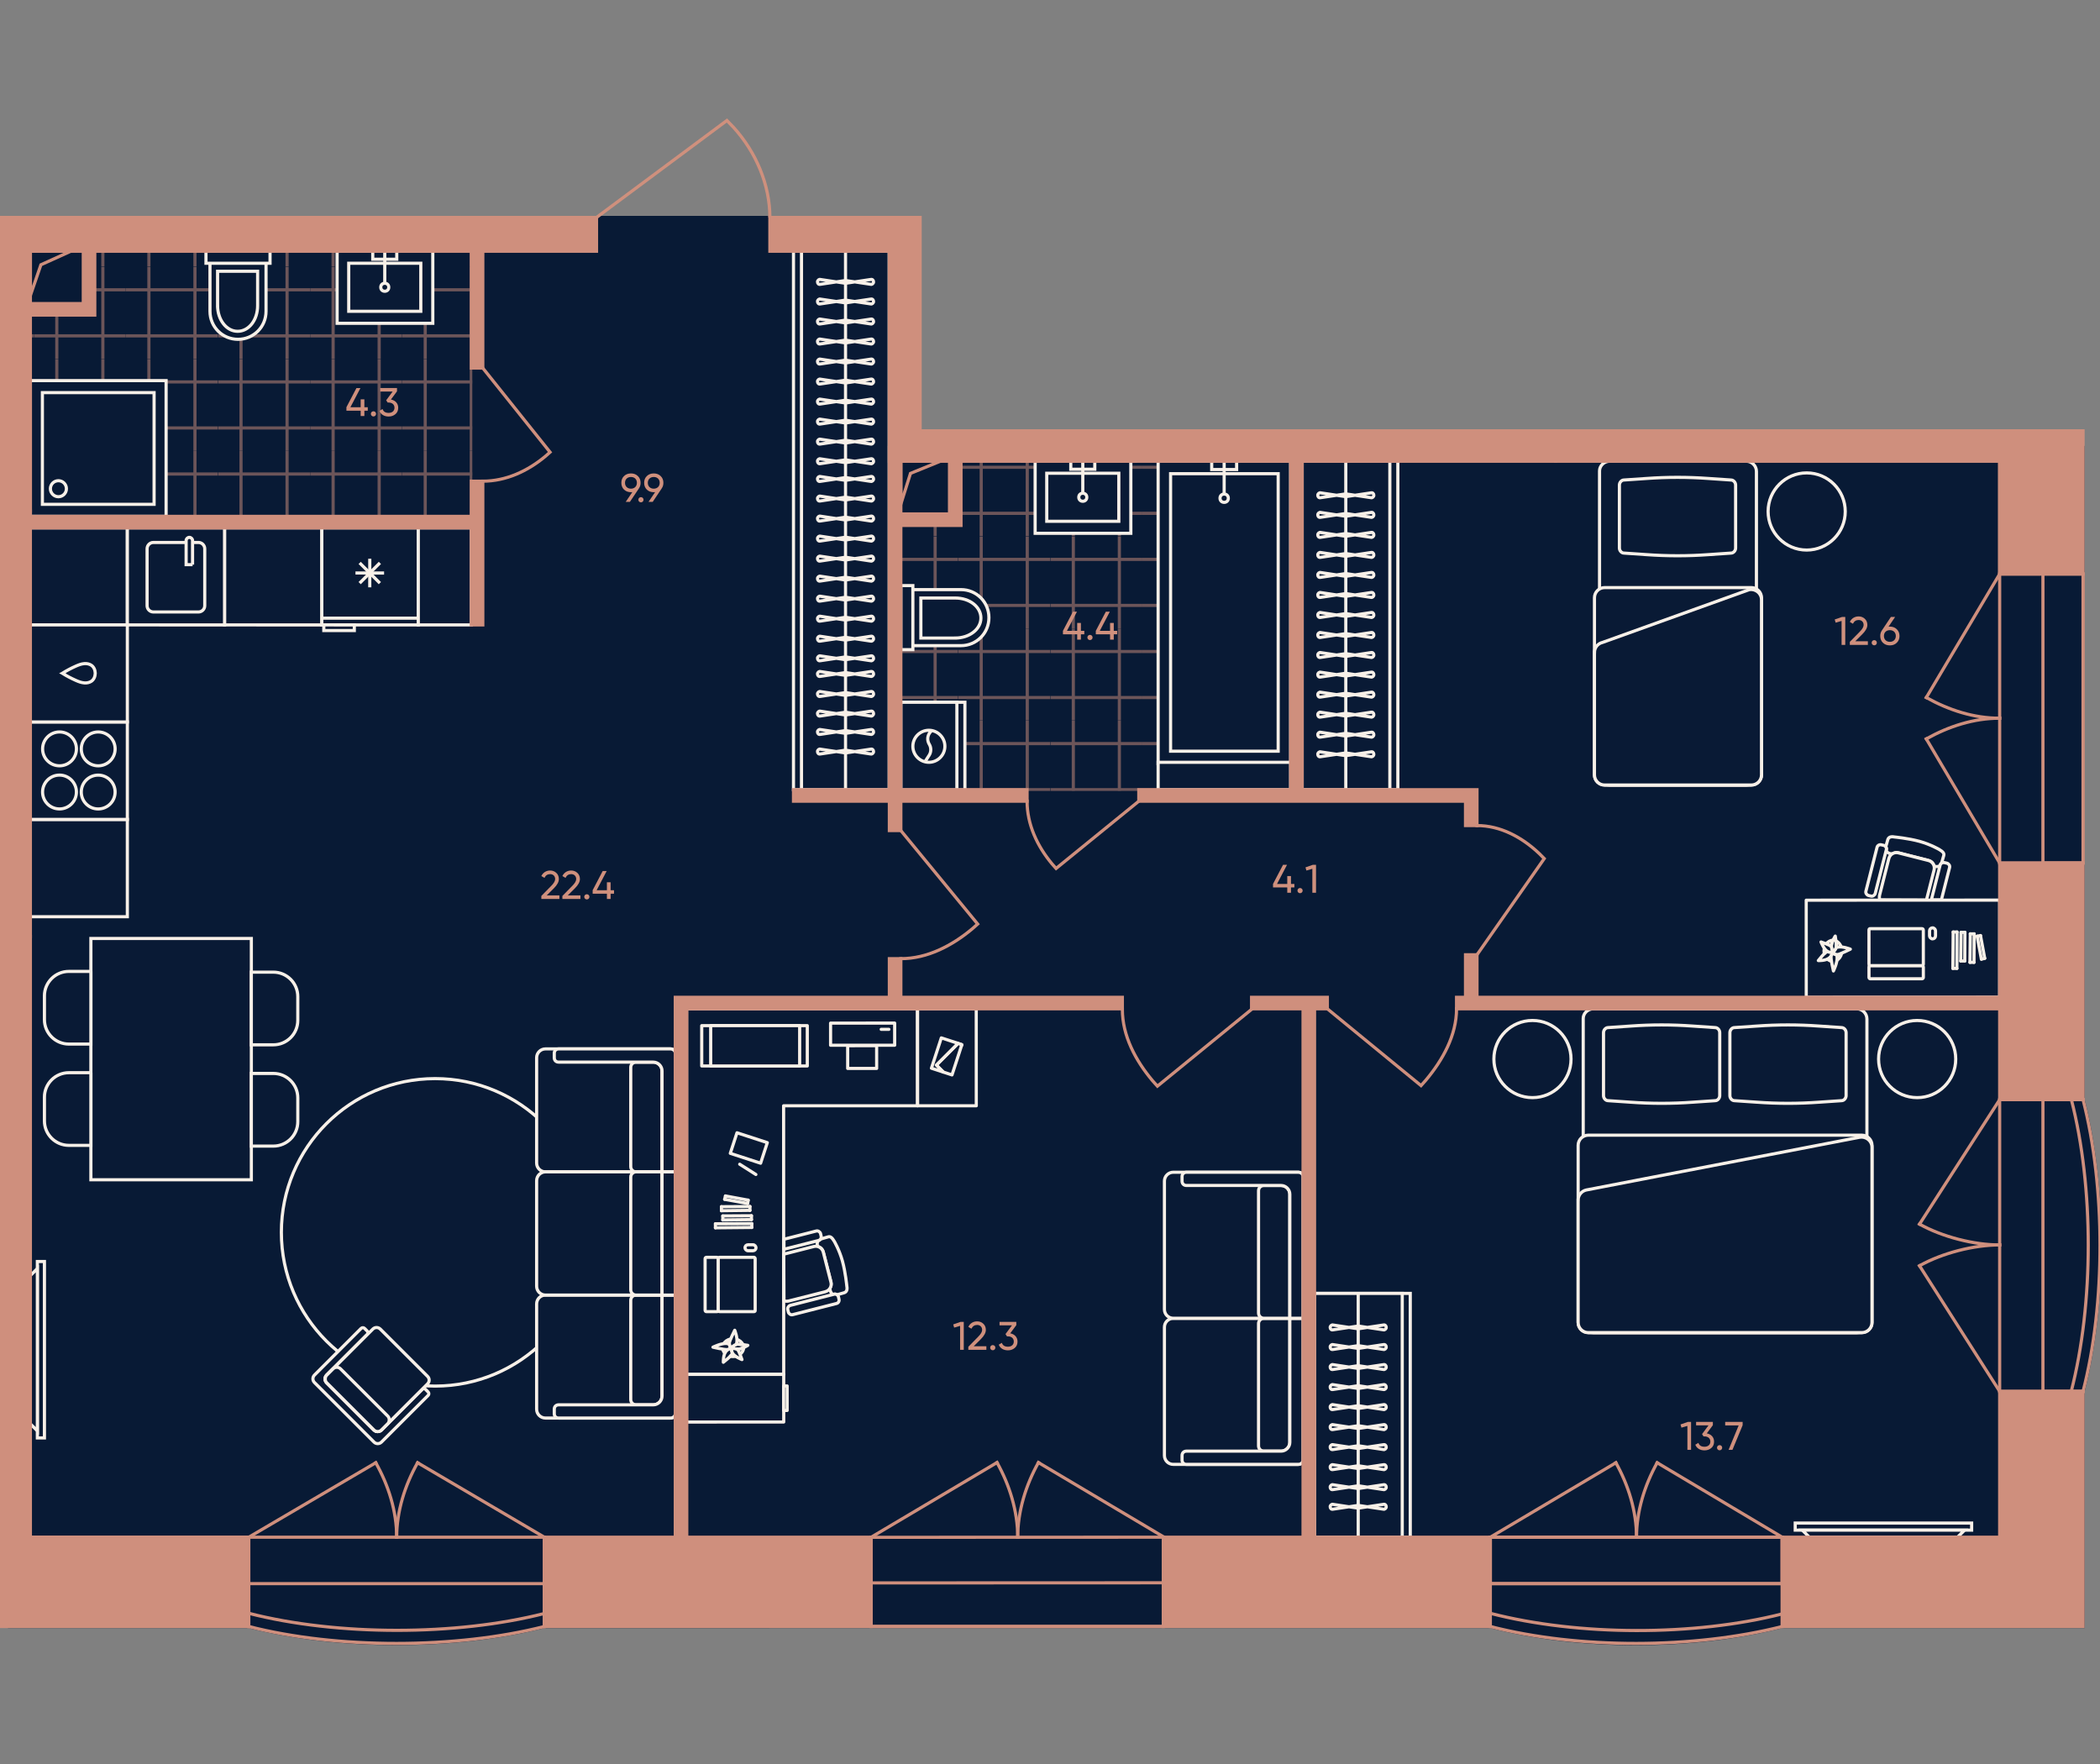
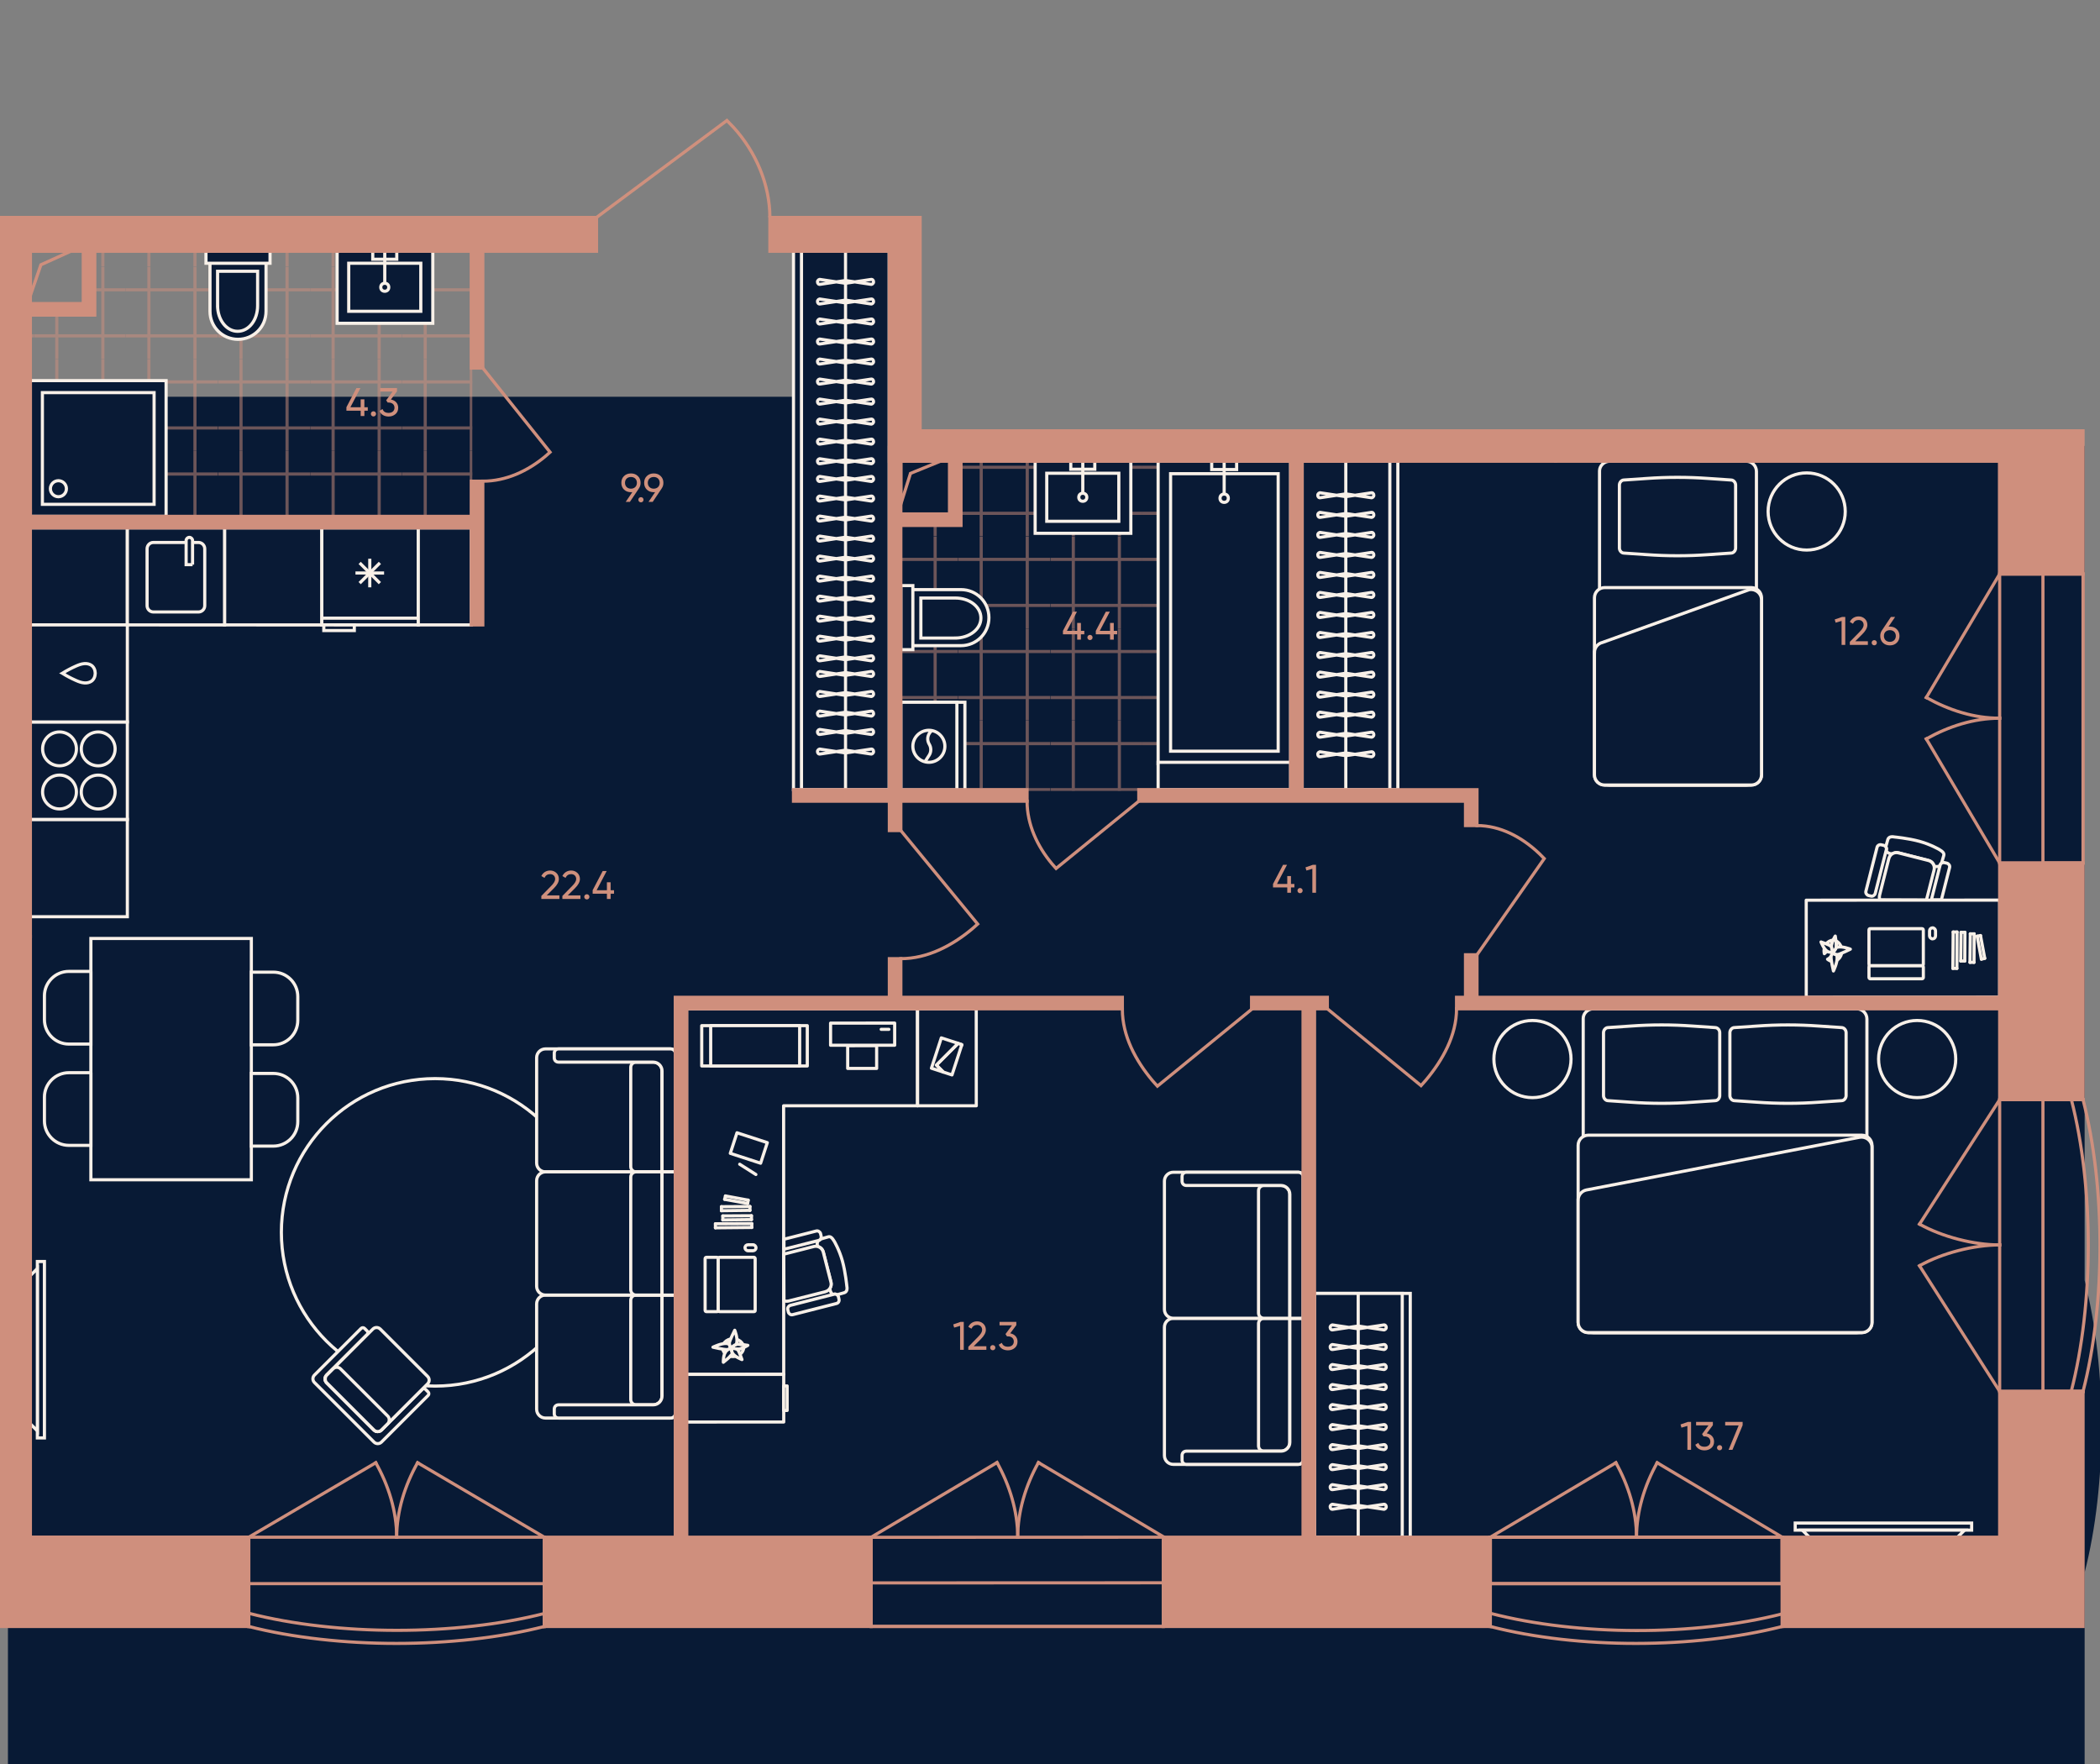
<svg xmlns="http://www.w3.org/2000/svg" id="plan" viewBox="0 0 500 420">
  <rect x="0" y="0" width="500" height="420" fill="#808080" stroke="none" />
  <defs>
    <clipPath id="clippath">
      <polygon points="227.13 108.98 227.13 122.928 213.589 122.928 213.589 188.351 309.138 188.351 309.138 108.98 227.13 108.98" fill="none" />
    </clipPath>
    <clipPath id="clippath-1">
      <rect x="293.925" y="105.774" width="21.93" height="21.93" fill="none" />
    </clipPath>
    <clipPath id="clippath-2">
      <rect x="293.925" y="127.704" width="21.93" height="21.93" fill="none" />
    </clipPath>
    <clipPath id="clippath-3">
      <rect x="293.925" y="149.633" width="21.93" height="21.93" fill="none" />
    </clipPath>
    <clipPath id="clippath-4">
      <rect x="293.925" y="171.563" width="21.93" height="21.93" fill="none" />
    </clipPath>
    <clipPath id="clippath-5">
      <rect x="271.996" y="105.774" width="21.93" height="21.93" fill="none" />
    </clipPath>
    <clipPath id="clippath-6">
      <rect x="271.996" y="127.704" width="21.93" height="21.93" fill="none" />
    </clipPath>
    <clipPath id="clippath-7">
      <rect x="271.996" y="149.633" width="21.93" height="21.93" fill="none" />
    </clipPath>
    <clipPath id="clippath-8">
      <rect x="271.996" y="171.563" width="21.93" height="21.93" fill="none" />
    </clipPath>
    <clipPath id="clippath-9">
      <rect x="250.066" y="105.774" width="21.93" height="21.93" fill="none" />
    </clipPath>
    <clipPath id="clippath-10">
      <rect x="250.066" y="127.704" width="21.93" height="21.93" fill="none" />
    </clipPath>
    <clipPath id="clippath-11">
      <rect x="250.066" y="149.633" width="21.93" height="21.93" fill="none" />
    </clipPath>
    <clipPath id="clippath-12">
      <rect x="250.066" y="171.563" width="21.93" height="21.93" fill="none" />
    </clipPath>
    <clipPath id="clippath-13">
      <rect x="228.136" y="105.774" width="21.93" height="21.93" fill="none" />
    </clipPath>
    <clipPath id="clippath-14">
      <rect x="228.136" y="127.704" width="21.93" height="21.93" fill="none" />
    </clipPath>
    <clipPath id="clippath-15">
      <rect x="228.136" y="149.633" width="21.93" height="21.93" fill="none" />
    </clipPath>
    <clipPath id="clippath-16">
      <rect x="228.136" y="171.563" width="21.93" height="21.93" fill="none" />
    </clipPath>
    <clipPath id="clippath-17">
      <rect x="206.207" y="105.774" width="21.93" height="21.93" fill="none" />
    </clipPath>
    <clipPath id="clippath-18">
      <rect x="206.207" y="127.704" width="21.93" height="21.93" fill="none" />
    </clipPath>
    <clipPath id="clippath-19">
      <rect x="206.207" y="149.633" width="21.93" height="21.93" fill="none" />
    </clipPath>
    <clipPath id="clippath-20">
      <rect x="206.207" y="171.563" width="21.93" height="21.93" fill="none" />
    </clipPath>
    <clipPath id="clippath-21">
      <polygon points="21.332 58.661 21.332 74.933 6.869 74.933 6.869 122.939 112.499 122.939 112.499 58.661 21.332 58.661" fill="none" />
    </clipPath>
    <clipPath id="clippath-22">
      <rect x="95.76" y="41.589" width="21.93" height="21.93" fill="none" />
    </clipPath>
    <clipPath id="clippath-23">
      <rect x="95.76" y="63.519" width="21.93" height="21.93" fill="none" />
    </clipPath>
    <clipPath id="clippath-24">
      <rect x="95.76" y="85.448" width="21.93" height="21.93" fill="none" />
    </clipPath>
    <clipPath id="clippath-25">
      <rect x="95.76" y="107.378" width="21.93" height="21.93" fill="none" />
    </clipPath>
    <clipPath id="clippath-26">
      <rect x="73.831" y="41.589" width="21.93" height="21.93" fill="none" />
    </clipPath>
    <clipPath id="clippath-27">
      <rect x="73.831" y="63.519" width="21.93" height="21.93" fill="none" />
    </clipPath>
    <clipPath id="clippath-28">
      <rect x="73.831" y="85.448" width="21.93" height="21.93" fill="none" />
    </clipPath>
    <clipPath id="clippath-29">
      <rect x="73.831" y="107.378" width="21.93" height="21.93" fill="none" />
    </clipPath>
    <clipPath id="clippath-30">
      <rect x="51.901" y="41.589" width="21.93" height="21.93" fill="none" />
    </clipPath>
    <clipPath id="clippath-31">
      <rect x="51.901" y="63.519" width="21.93" height="21.93" fill="none" />
    </clipPath>
    <clipPath id="clippath-32">
      <rect x="51.901" y="85.448" width="21.93" height="21.93" fill="none" />
    </clipPath>
    <clipPath id="clippath-33">
      <rect x="51.901" y="107.378" width="21.93" height="21.93" fill="none" />
    </clipPath>
    <clipPath id="clippath-34">
      <rect x="29.971" y="41.589" width="21.93" height="21.93" fill="none" />
    </clipPath>
    <clipPath id="clippath-35">
      <rect x="29.971" y="63.519" width="21.93" height="21.93" fill="none" />
    </clipPath>
    <clipPath id="clippath-36">
      <rect x="29.971" y="85.448" width="21.93" height="21.93" fill="none" />
    </clipPath>
    <clipPath id="clippath-37">
      <rect x="29.971" y="107.378" width="21.93" height="21.93" fill="none" />
    </clipPath>
    <clipPath id="clippath-38">
      <rect x="8.041" y="41.589" width="21.93" height="21.93" fill="none" />
    </clipPath>
    <clipPath id="clippath-39">
      <rect x="8.041" y="63.519" width="21.93" height="21.93" fill="none" />
    </clipPath>
    <clipPath id="clippath-40">
      <rect x="8.041" y="85.448" width="21.93" height="21.93" fill="none" />
    </clipPath>
    <clipPath id="clippath-41">
      <rect x="8.041" y="107.378" width="21.93" height="21.93" fill="none" />
    </clipPath>
    <clipPath id="clippath-42">
      <rect x="-13.888" y="41.589" width="21.93" height="21.93" fill="none" />
    </clipPath>
    <clipPath id="clippath-43">
      <rect x="-13.888" y="63.519" width="21.93" height="21.93" fill="none" />
    </clipPath>
    <clipPath id="clippath-44">
      <rect x="-13.888" y="85.448" width="21.93" height="21.93" fill="none" />
    </clipPath>
    <clipPath id="clippath-45">
      <rect x="-13.888" y="107.378" width="21.93" height="21.93" fill="none" />
    </clipPath>
  </defs>
  <g id="Floor">
-     <path d="m495.966,261.82l.007-155.284H214.491v-43.067h-2.742v-11.696H2.265v335.49l56.966-.004c10.524,2.696,22.786,4.061,35.149,4.061s24.653-1.366,35.226-4.061v.017l225.229-.017c10.499,2.717,22.497,4.091,34.627,4.091s24.215-1.377,34.879-4.091h71.626v-55.976c5.355-20.779,5.355-48.593,0-69.462Z" fill="#081a35" stroke="#081a35" stroke-miterlimit="10" stroke-width=".75" />
+     <path d="m495.966,261.82l.007-155.284H214.491h-2.742v-11.696H2.265v335.49l56.966-.004c10.524,2.696,22.786,4.061,35.149,4.061s24.653-1.366,35.226-4.061v.017l225.229-.017c10.499,2.717,22.497,4.091,34.627,4.091s24.215-1.377,34.879-4.091h71.626v-55.976c5.355-20.779,5.355-48.593,0-69.462Z" fill="#081a35" stroke="#081a35" stroke-miterlimit="10" stroke-width=".75" />
    <g id="Wet_Floor">
      <g clip-path="url(#clippath)">
        <g clip-path="url(#clippath-1)">
          <g opacity=".5">
            <line x1="315.855" y1="111.256" x2="293.925" y2="111.256" fill="none" stroke="#cf8f7d" stroke-width=".75" />
            <line x1="293.925" y1="122.221" x2="315.855" y2="122.221" fill="none" stroke="#cf8f7d" stroke-width=".75" />
            <line x1="299.408" y1="105.774" x2="299.408" y2="127.704" fill="none" stroke="#cf8f7d" stroke-width=".75" />
            <line x1="310.373" y1="127.704" x2="310.373" y2="105.774" fill="none" stroke="#cf8f7d" stroke-width=".75" />
          </g>
        </g>
        <g clip-path="url(#clippath-2)">
          <g opacity=".5">
            <line x1="315.855" y1="133.186" x2="293.925" y2="133.186" fill="none" stroke="#cf8f7d" stroke-width=".75" />
-             <line x1="293.925" y1="144.151" x2="315.855" y2="144.151" fill="none" stroke="#cf8f7d" stroke-width=".75" />
            <line x1="299.408" y1="127.704" x2="299.408" y2="149.633" fill="none" stroke="#cf8f7d" stroke-width=".75" />
            <line x1="310.373" y1="149.633" x2="310.373" y2="127.704" fill="none" stroke="#cf8f7d" stroke-width=".75" />
          </g>
        </g>
        <g clip-path="url(#clippath-3)">
          <g opacity=".5">
            <line x1="315.855" y1="155.116" x2="293.925" y2="155.116" fill="none" stroke="#cf8f7d" stroke-width=".75" />
            <line x1="293.925" y1="166.081" x2="315.855" y2="166.081" fill="none" stroke="#cf8f7d" stroke-width=".75" />
            <line x1="299.408" y1="149.633" x2="299.408" y2="171.563" fill="none" stroke="#cf8f7d" stroke-width=".75" />
            <line x1="310.373" y1="171.563" x2="310.373" y2="149.633" fill="none" stroke="#cf8f7d" stroke-width=".75" />
          </g>
        </g>
        <g clip-path="url(#clippath-4)">
          <g opacity=".5">
            <line x1="315.855" y1="177.045" x2="293.925" y2="177.045" fill="none" stroke="#cf8f7d" stroke-width=".75" />
            <line x1="293.925" y1="188.01" x2="315.855" y2="188.01" fill="none" stroke="#cf8f7d" stroke-width=".75" />
            <line x1="299.408" y1="171.563" x2="299.408" y2="193.493" fill="none" stroke="#cf8f7d" stroke-width=".75" />
            <line x1="310.373" y1="193.493" x2="310.373" y2="171.563" fill="none" stroke="#cf8f7d" stroke-width=".75" />
          </g>
        </g>
        <g clip-path="url(#clippath-5)">
          <g opacity=".5">
            <line x1="293.925" y1="111.256" x2="271.996" y2="111.256" fill="none" stroke="#cf8f7d" stroke-width=".75" />
            <line x1="271.996" y1="122.221" x2="293.925" y2="122.221" fill="none" stroke="#cf8f7d" stroke-width=".75" />
            <line x1="277.478" y1="105.774" x2="277.478" y2="127.704" fill="none" stroke="#cf8f7d" stroke-width=".75" />
            <line x1="288.443" y1="127.704" x2="288.443" y2="105.774" fill="none" stroke="#cf8f7d" stroke-width=".75" />
          </g>
        </g>
        <g clip-path="url(#clippath-6)">
          <g opacity=".5">
            <line x1="293.925" y1="133.186" x2="271.996" y2="133.186" fill="none" stroke="#cf8f7d" stroke-width=".75" />
            <line x1="271.996" y1="144.151" x2="293.925" y2="144.151" fill="none" stroke="#cf8f7d" stroke-width=".75" />
            <line x1="277.478" y1="127.704" x2="277.478" y2="149.633" fill="none" stroke="#cf8f7d" stroke-width=".75" />
            <line x1="288.443" y1="149.633" x2="288.443" y2="127.704" fill="none" stroke="#cf8f7d" stroke-width=".75" />
          </g>
        </g>
        <g clip-path="url(#clippath-7)">
          <g opacity=".5">
            <line x1="293.925" y1="155.116" x2="271.996" y2="155.116" fill="none" stroke="#cf8f7d" stroke-width=".75" />
            <line x1="271.996" y1="166.081" x2="293.925" y2="166.081" fill="none" stroke="#cf8f7d" stroke-width=".75" />
            <line x1="277.478" y1="149.633" x2="277.478" y2="171.563" fill="none" stroke="#cf8f7d" stroke-width=".75" />
            <line x1="288.443" y1="171.563" x2="288.443" y2="149.633" fill="none" stroke="#cf8f7d" stroke-width=".75" />
          </g>
        </g>
        <g clip-path="url(#clippath-8)">
          <g opacity=".5">
            <line x1="293.925" y1="177.045" x2="271.996" y2="177.045" fill="none" stroke="#cf8f7d" stroke-width=".75" />
            <line x1="271.996" y1="188.01" x2="293.925" y2="188.01" fill="none" stroke="#cf8f7d" stroke-width=".75" />
            <line x1="277.478" y1="171.563" x2="277.478" y2="193.493" fill="none" stroke="#cf8f7d" stroke-width=".75" />
            <line x1="288.443" y1="193.493" x2="288.443" y2="171.563" fill="none" stroke="#cf8f7d" stroke-width=".75" />
          </g>
        </g>
        <g clip-path="url(#clippath-9)">
          <g opacity=".5">
            <line x1="271.996" y1="111.256" x2="250.066" y2="111.256" fill="none" stroke="#cf8f7d" stroke-width=".75" />
            <line x1="250.066" y1="122.221" x2="271.996" y2="122.221" fill="none" stroke="#cf8f7d" stroke-width=".75" />
            <line x1="255.548" y1="105.774" x2="255.548" y2="127.704" fill="none" stroke="#cf8f7d" stroke-width=".75" />
            <line x1="266.513" y1="127.704" x2="266.513" y2="105.774" fill="none" stroke="#cf8f7d" stroke-width=".75" />
          </g>
        </g>
        <g clip-path="url(#clippath-10)">
          <g opacity=".5">
            <line x1="271.996" y1="133.186" x2="250.066" y2="133.186" fill="none" stroke="#cf8f7d" stroke-width=".75" />
            <line x1="250.066" y1="144.151" x2="271.996" y2="144.151" fill="none" stroke="#cf8f7d" stroke-width=".75" />
            <line x1="255.548" y1="127.704" x2="255.548" y2="149.633" fill="none" stroke="#cf8f7d" stroke-width=".75" />
            <line x1="266.513" y1="149.633" x2="266.513" y2="127.704" fill="none" stroke="#cf8f7d" stroke-width=".75" />
          </g>
        </g>
        <g clip-path="url(#clippath-11)">
          <g opacity=".5">
            <line x1="271.996" y1="155.116" x2="250.066" y2="155.116" fill="none" stroke="#cf8f7d" stroke-width=".75" />
            <line x1="250.066" y1="166.081" x2="271.996" y2="166.081" fill="none" stroke="#cf8f7d" stroke-width=".75" />
            <line x1="255.548" y1="149.633" x2="255.548" y2="171.563" fill="none" stroke="#cf8f7d" stroke-width=".75" />
            <line x1="266.513" y1="171.563" x2="266.513" y2="149.633" fill="none" stroke="#cf8f7d" stroke-width=".75" />
          </g>
        </g>
        <g clip-path="url(#clippath-12)">
          <g opacity=".5">
            <line x1="271.996" y1="177.045" x2="250.066" y2="177.045" fill="none" stroke="#cf8f7d" stroke-width=".75" />
            <line x1="250.066" y1="188.01" x2="271.996" y2="188.01" fill="none" stroke="#cf8f7d" stroke-width=".75" />
            <line x1="255.548" y1="171.563" x2="255.548" y2="193.493" fill="none" stroke="#cf8f7d" stroke-width=".75" />
            <line x1="266.513" y1="193.493" x2="266.513" y2="171.563" fill="none" stroke="#cf8f7d" stroke-width=".75" />
          </g>
        </g>
        <g clip-path="url(#clippath-13)">
          <g opacity=".5">
            <line x1="250.066" y1="111.256" x2="228.136" y2="111.256" fill="none" stroke="#cf8f7d" stroke-width=".75" />
            <line x1="228.136" y1="122.221" x2="250.066" y2="122.221" fill="none" stroke="#cf8f7d" stroke-width=".75" />
            <line x1="233.619" y1="105.774" x2="233.619" y2="127.704" fill="none" stroke="#cf8f7d" stroke-width=".75" />
            <line x1="244.584" y1="127.704" x2="244.584" y2="105.774" fill="none" stroke="#cf8f7d" stroke-width=".75" />
          </g>
        </g>
        <g clip-path="url(#clippath-14)">
          <g opacity=".5">
            <line x1="250.066" y1="133.186" x2="228.136" y2="133.186" fill="none" stroke="#cf8f7d" stroke-width=".75" />
            <line x1="228.136" y1="144.151" x2="250.066" y2="144.151" fill="none" stroke="#cf8f7d" stroke-width=".75" />
            <line x1="233.619" y1="127.704" x2="233.619" y2="149.633" fill="none" stroke="#cf8f7d" stroke-width=".75" />
            <line x1="244.584" y1="149.633" x2="244.584" y2="127.704" fill="none" stroke="#cf8f7d" stroke-width=".75" />
          </g>
        </g>
        <g clip-path="url(#clippath-15)">
          <g opacity=".5">
            <line x1="250.066" y1="155.116" x2="228.136" y2="155.116" fill="none" stroke="#cf8f7d" stroke-width=".75" />
            <line x1="228.136" y1="166.081" x2="250.066" y2="166.081" fill="none" stroke="#cf8f7d" stroke-width=".75" />
            <line x1="233.619" y1="149.633" x2="233.619" y2="171.563" fill="none" stroke="#cf8f7d" stroke-width=".75" />
            <line x1="244.584" y1="171.563" x2="244.584" y2="149.633" fill="none" stroke="#cf8f7d" stroke-width=".75" />
          </g>
        </g>
        <g clip-path="url(#clippath-16)">
          <g opacity=".5">
            <line x1="250.066" y1="177.045" x2="228.136" y2="177.045" fill="none" stroke="#cf8f7d" stroke-width=".75" />
            <line x1="228.136" y1="188.01" x2="250.066" y2="188.01" fill="none" stroke="#cf8f7d" stroke-width=".75" />
            <line x1="233.619" y1="171.563" x2="233.619" y2="193.493" fill="none" stroke="#cf8f7d" stroke-width=".75" />
            <line x1="244.584" y1="193.493" x2="244.584" y2="171.563" fill="none" stroke="#cf8f7d" stroke-width=".75" />
          </g>
        </g>
        <g clip-path="url(#clippath-17)">
          <g opacity=".5">
            <line x1="228.136" y1="111.256" x2="206.207" y2="111.256" fill="none" stroke="#cf8f7d" stroke-width=".75" />
            <line x1="206.207" y1="122.221" x2="228.136" y2="122.221" fill="none" stroke="#cf8f7d" stroke-width=".75" />
            <line x1="211.689" y1="105.774" x2="211.689" y2="127.704" fill="none" stroke="#cf8f7d" stroke-width=".75" />
            <line x1="222.654" y1="127.704" x2="222.654" y2="105.774" fill="none" stroke="#cf8f7d" stroke-width=".75" />
          </g>
        </g>
        <g clip-path="url(#clippath-18)">
          <g opacity=".5">
            <line x1="228.136" y1="133.186" x2="206.207" y2="133.186" fill="none" stroke="#cf8f7d" stroke-width=".75" />
            <line x1="206.207" y1="144.151" x2="228.136" y2="144.151" fill="none" stroke="#cf8f7d" stroke-width=".75" />
            <line x1="211.689" y1="127.704" x2="211.689" y2="149.633" fill="none" stroke="#cf8f7d" stroke-width=".75" />
            <line x1="222.654" y1="149.633" x2="222.654" y2="127.704" fill="none" stroke="#cf8f7d" stroke-width=".75" />
          </g>
        </g>
        <g clip-path="url(#clippath-19)">
          <g opacity=".5">
            <line x1="228.136" y1="155.116" x2="206.207" y2="155.116" fill="none" stroke="#cf8f7d" stroke-width=".75" />
            <line x1="206.207" y1="166.081" x2="228.136" y2="166.081" fill="none" stroke="#cf8f7d" stroke-width=".75" />
            <line x1="211.689" y1="149.633" x2="211.689" y2="171.563" fill="none" stroke="#cf8f7d" stroke-width=".75" />
            <line x1="222.654" y1="171.563" x2="222.654" y2="149.633" fill="none" stroke="#cf8f7d" stroke-width=".75" />
          </g>
        </g>
        <g clip-path="url(#clippath-20)">
          <g opacity=".5">
            <line x1="228.136" y1="177.045" x2="206.207" y2="177.045" fill="none" stroke="#cf8f7d" stroke-width=".75" />
            <line x1="206.207" y1="188.01" x2="228.136" y2="188.01" fill="none" stroke="#cf8f7d" stroke-width=".75" />
            <line x1="211.689" y1="171.563" x2="211.689" y2="193.493" fill="none" stroke="#cf8f7d" stroke-width=".75" />
            <line x1="222.654" y1="193.493" x2="222.654" y2="171.563" fill="none" stroke="#cf8f7d" stroke-width=".75" />
          </g>
        </g>
      </g>
    </g>
    <g id="Wet_Floor-2">
      <g clip-path="url(#clippath-21)">
        <g clip-path="url(#clippath-22)">
          <g opacity=".5">
            <line x1="117.69" y1="47.071" x2="95.76" y2="47.071" fill="none" stroke="#cf8f7d" stroke-width=".75" />
            <line x1="95.76" y1="58.036" x2="117.69" y2="58.036" fill="none" stroke="#cf8f7d" stroke-width=".75" />
            <line x1="101.243" y1="41.589" x2="101.243" y2="63.519" fill="none" stroke="#cf8f7d" stroke-width=".75" />
            <line x1="112.208" y1="63.519" x2="112.208" y2="41.589" fill="none" stroke="#cf8f7d" stroke-width=".75" />
          </g>
        </g>
        <g clip-path="url(#clippath-23)">
          <g opacity=".5">
            <line x1="117.69" y1="69.001" x2="95.76" y2="69.001" fill="none" stroke="#cf8f7d" stroke-width=".75" />
            <line x1="95.76" y1="79.966" x2="117.69" y2="79.966" fill="none" stroke="#cf8f7d" stroke-width=".75" />
            <line x1="101.243" y1="63.519" x2="101.243" y2="85.448" fill="none" stroke="#cf8f7d" stroke-width=".75" />
            <line x1="112.208" y1="85.448" x2="112.208" y2="63.519" fill="none" stroke="#cf8f7d" stroke-width=".75" />
          </g>
        </g>
        <g clip-path="url(#clippath-24)">
          <g opacity=".5">
            <line x1="117.69" y1="90.931" x2="95.76" y2="90.931" fill="none" stroke="#cf8f7d" stroke-width=".75" />
            <line x1="95.76" y1="101.896" x2="117.69" y2="101.896" fill="none" stroke="#cf8f7d" stroke-width=".75" />
            <line x1="101.243" y1="85.448" x2="101.243" y2="107.378" fill="none" stroke="#cf8f7d" stroke-width=".75" />
            <line x1="112.208" y1="107.378" x2="112.208" y2="85.448" fill="none" stroke="#cf8f7d" stroke-width=".75" />
          </g>
        </g>
        <g clip-path="url(#clippath-25)">
          <g opacity=".5">
            <line x1="117.69" y1="112.861" x2="95.76" y2="112.861" fill="none" stroke="#cf8f7d" stroke-width=".75" />
            <line x1="95.76" y1="123.825" x2="117.69" y2="123.825" fill="none" stroke="#cf8f7d" stroke-width=".75" />
            <line x1="101.243" y1="107.378" x2="101.243" y2="129.308" fill="none" stroke="#cf8f7d" stroke-width=".75" />
            <line x1="112.208" y1="129.308" x2="112.208" y2="107.378" fill="none" stroke="#cf8f7d" stroke-width=".75" />
          </g>
        </g>
        <g clip-path="url(#clippath-26)">
          <g opacity=".5">
            <line x1="95.76" y1="47.071" x2="73.831" y2="47.071" fill="none" stroke="#cf8f7d" stroke-width=".75" />
            <line x1="73.831" y1="58.036" x2="95.76" y2="58.036" fill="none" stroke="#cf8f7d" stroke-width=".75" />
            <line x1="79.313" y1="41.589" x2="79.313" y2="63.519" fill="none" stroke="#cf8f7d" stroke-width=".75" />
            <line x1="90.278" y1="63.519" x2="90.278" y2="41.589" fill="none" stroke="#cf8f7d" stroke-width=".75" />
          </g>
        </g>
        <g clip-path="url(#clippath-27)">
          <g opacity=".5">
            <line x1="95.76" y1="69.001" x2="73.831" y2="69.001" fill="none" stroke="#cf8f7d" stroke-width=".75" />
            <line x1="73.831" y1="79.966" x2="95.76" y2="79.966" fill="none" stroke="#cf8f7d" stroke-width=".75" />
            <line x1="79.313" y1="63.519" x2="79.313" y2="85.448" fill="none" stroke="#cf8f7d" stroke-width=".75" />
            <line x1="90.278" y1="85.448" x2="90.278" y2="63.519" fill="none" stroke="#cf8f7d" stroke-width=".75" />
          </g>
        </g>
        <g clip-path="url(#clippath-28)">
          <g opacity=".5">
            <line x1="95.76" y1="90.931" x2="73.831" y2="90.931" fill="none" stroke="#cf8f7d" stroke-width=".75" />
            <line x1="73.831" y1="101.896" x2="95.76" y2="101.896" fill="none" stroke="#cf8f7d" stroke-width=".75" />
            <line x1="79.313" y1="85.448" x2="79.313" y2="107.378" fill="none" stroke="#cf8f7d" stroke-width=".75" />
            <line x1="90.278" y1="107.378" x2="90.278" y2="85.448" fill="none" stroke="#cf8f7d" stroke-width=".75" />
          </g>
        </g>
        <g clip-path="url(#clippath-29)">
          <g opacity=".5">
            <line x1="95.76" y1="112.861" x2="73.831" y2="112.861" fill="none" stroke="#cf8f7d" stroke-width=".75" />
            <line x1="73.831" y1="123.825" x2="95.76" y2="123.825" fill="none" stroke="#cf8f7d" stroke-width=".75" />
            <line x1="79.313" y1="107.378" x2="79.313" y2="129.308" fill="none" stroke="#cf8f7d" stroke-width=".75" />
            <line x1="90.278" y1="129.308" x2="90.278" y2="107.378" fill="none" stroke="#cf8f7d" stroke-width=".75" />
          </g>
        </g>
        <g clip-path="url(#clippath-30)">
          <g opacity=".5">
            <line x1="73.831" y1="47.071" x2="51.901" y2="47.071" fill="none" stroke="#cf8f7d" stroke-width=".75" />
            <line x1="51.901" y1="58.036" x2="73.831" y2="58.036" fill="none" stroke="#cf8f7d" stroke-width=".75" />
            <line x1="57.383" y1="41.589" x2="57.383" y2="63.519" fill="none" stroke="#cf8f7d" stroke-width=".75" />
            <line x1="68.348" y1="63.519" x2="68.348" y2="41.589" fill="none" stroke="#cf8f7d" stroke-width=".75" />
          </g>
        </g>
        <g clip-path="url(#clippath-31)">
          <g opacity=".5">
            <line x1="73.831" y1="69.001" x2="51.901" y2="69.001" fill="none" stroke="#cf8f7d" stroke-width=".75" />
            <line x1="51.901" y1="79.966" x2="73.831" y2="79.966" fill="none" stroke="#cf8f7d" stroke-width=".75" />
            <line x1="57.383" y1="63.519" x2="57.383" y2="85.448" fill="none" stroke="#cf8f7d" stroke-width=".75" />
            <line x1="68.348" y1="85.448" x2="68.348" y2="63.519" fill="none" stroke="#cf8f7d" stroke-width=".75" />
          </g>
        </g>
        <g clip-path="url(#clippath-32)">
          <g opacity=".5">
            <line x1="73.831" y1="90.931" x2="51.901" y2="90.931" fill="none" stroke="#cf8f7d" stroke-width=".75" />
            <line x1="51.901" y1="101.896" x2="73.831" y2="101.896" fill="none" stroke="#cf8f7d" stroke-width=".75" />
            <line x1="57.383" y1="85.448" x2="57.383" y2="107.378" fill="none" stroke="#cf8f7d" stroke-width=".75" />
            <line x1="68.348" y1="107.378" x2="68.348" y2="85.448" fill="none" stroke="#cf8f7d" stroke-width=".75" />
          </g>
        </g>
        <g clip-path="url(#clippath-33)">
          <g opacity=".5">
            <line x1="73.831" y1="112.861" x2="51.901" y2="112.861" fill="none" stroke="#cf8f7d" stroke-width=".75" />
            <line x1="51.901" y1="123.825" x2="73.831" y2="123.825" fill="none" stroke="#cf8f7d" stroke-width=".75" />
            <line x1="57.383" y1="107.378" x2="57.383" y2="129.308" fill="none" stroke="#cf8f7d" stroke-width=".75" />
            <line x1="68.348" y1="129.308" x2="68.348" y2="107.378" fill="none" stroke="#cf8f7d" stroke-width=".75" />
          </g>
        </g>
        <g clip-path="url(#clippath-34)">
          <g opacity=".5">
            <line x1="51.901" y1="47.071" x2="29.971" y2="47.071" fill="none" stroke="#cf8f7d" stroke-width=".75" />
            <line x1="29.971" y1="58.036" x2="51.901" y2="58.036" fill="none" stroke="#cf8f7d" stroke-width=".75" />
            <line x1="35.454" y1="41.589" x2="35.454" y2="63.519" fill="none" stroke="#cf8f7d" stroke-width=".75" />
            <line x1="46.419" y1="63.519" x2="46.419" y2="41.589" fill="none" stroke="#cf8f7d" stroke-width=".75" />
          </g>
        </g>
        <g clip-path="url(#clippath-35)">
          <g opacity=".5">
            <line x1="51.901" y1="69.001" x2="29.971" y2="69.001" fill="none" stroke="#cf8f7d" stroke-width=".75" />
            <line x1="29.971" y1="79.966" x2="51.901" y2="79.966" fill="none" stroke="#cf8f7d" stroke-width=".75" />
            <line x1="35.454" y1="63.519" x2="35.454" y2="85.448" fill="none" stroke="#cf8f7d" stroke-width=".75" />
            <line x1="46.419" y1="85.448" x2="46.419" y2="63.519" fill="none" stroke="#cf8f7d" stroke-width=".75" />
          </g>
        </g>
        <g clip-path="url(#clippath-36)">
          <g opacity=".5">
            <line x1="51.901" y1="90.931" x2="29.971" y2="90.931" fill="none" stroke="#cf8f7d" stroke-width=".75" />
            <line x1="29.971" y1="101.896" x2="51.901" y2="101.896" fill="none" stroke="#cf8f7d" stroke-width=".75" />
            <line x1="35.454" y1="85.448" x2="35.454" y2="107.378" fill="none" stroke="#cf8f7d" stroke-width=".75" />
            <line x1="46.419" y1="107.378" x2="46.419" y2="85.448" fill="none" stroke="#cf8f7d" stroke-width=".75" />
          </g>
        </g>
        <g clip-path="url(#clippath-37)">
          <g opacity=".5">
            <line x1="51.901" y1="112.861" x2="29.971" y2="112.861" fill="none" stroke="#cf8f7d" stroke-width=".75" />
            <line x1="29.971" y1="123.825" x2="51.901" y2="123.825" fill="none" stroke="#cf8f7d" stroke-width=".75" />
            <line x1="35.454" y1="107.378" x2="35.454" y2="129.308" fill="none" stroke="#cf8f7d" stroke-width=".75" />
            <line x1="46.419" y1="129.308" x2="46.419" y2="107.378" fill="none" stroke="#cf8f7d" stroke-width=".75" />
          </g>
        </g>
        <g clip-path="url(#clippath-38)">
          <g opacity=".5">
            <line x1="29.971" y1="47.071" x2="8.042" y2="47.071" fill="none" stroke="#cf8f7d" stroke-width=".75" />
            <line x1="8.042" y1="58.036" x2="29.971" y2="58.036" fill="none" stroke="#cf8f7d" stroke-width=".75" />
            <line x1="13.524" y1="41.589" x2="13.524" y2="63.519" fill="none" stroke="#cf8f7d" stroke-width=".75" />
            <line x1="24.489" y1="63.519" x2="24.489" y2="41.589" fill="none" stroke="#cf8f7d" stroke-width=".75" />
          </g>
        </g>
        <g clip-path="url(#clippath-39)">
          <g opacity=".5">
            <line x1="29.971" y1="69.001" x2="8.042" y2="69.001" fill="none" stroke="#cf8f7d" stroke-width=".75" />
            <line x1="8.042" y1="79.966" x2="29.971" y2="79.966" fill="none" stroke="#cf8f7d" stroke-width=".75" />
            <line x1="13.524" y1="63.519" x2="13.524" y2="85.448" fill="none" stroke="#cf8f7d" stroke-width=".75" />
            <line x1="24.489" y1="85.448" x2="24.489" y2="63.519" fill="none" stroke="#cf8f7d" stroke-width=".75" />
          </g>
        </g>
        <g clip-path="url(#clippath-40)">
          <g opacity=".5">
            <line x1="29.971" y1="90.931" x2="8.042" y2="90.931" fill="none" stroke="#cf8f7d" stroke-width=".75" />
            <line x1="8.042" y1="101.896" x2="29.971" y2="101.896" fill="none" stroke="#cf8f7d" stroke-width=".75" />
            <line x1="13.524" y1="85.448" x2="13.524" y2="107.378" fill="none" stroke="#cf8f7d" stroke-width=".75" />
            <line x1="24.489" y1="107.378" x2="24.489" y2="85.448" fill="none" stroke="#cf8f7d" stroke-width=".75" />
          </g>
        </g>
        <g clip-path="url(#clippath-41)">
          <g opacity=".5">
            <line x1="29.971" y1="112.861" x2="8.042" y2="112.861" fill="none" stroke="#cf8f7d" stroke-width=".75" />
            <line x1="8.042" y1="123.825" x2="29.971" y2="123.825" fill="none" stroke="#cf8f7d" stroke-width=".75" />
            <line x1="13.524" y1="107.378" x2="13.524" y2="129.308" fill="none" stroke="#cf8f7d" stroke-width=".75" />
            <line x1="24.489" y1="129.308" x2="24.489" y2="107.378" fill="none" stroke="#cf8f7d" stroke-width=".75" />
          </g>
        </g>
        <g clip-path="url(#clippath-42)">
          <g opacity=".5">
            <line x1="8.042" y1="47.071" x2="-13.888" y2="47.071" fill="none" stroke="#cf8f7d" stroke-width=".75" />
            <line x1="-13.888" y1="58.036" x2="8.042" y2="58.036" fill="none" stroke="#cf8f7d" stroke-width=".75" />
            <line x1="2.559" y1="63.519" x2="2.559" y2="41.589" fill="none" stroke="#cf8f7d" stroke-width=".75" />
          </g>
        </g>
        <g clip-path="url(#clippath-43)">
          <g opacity=".5">
            <line x1="8.042" y1="69.001" x2="-13.888" y2="69.001" fill="none" stroke="#cf8f7d" stroke-width=".75" />
            <line x1="-13.888" y1="79.966" x2="8.042" y2="79.966" fill="none" stroke="#cf8f7d" stroke-width=".75" />
            <line x1="2.559" y1="85.448" x2="2.559" y2="63.519" fill="none" stroke="#cf8f7d" stroke-width=".75" />
          </g>
        </g>
        <g clip-path="url(#clippath-44)">
          <g opacity=".5">
            <line x1="8.042" y1="90.931" x2="-13.888" y2="90.931" fill="none" stroke="#cf8f7d" stroke-width=".75" />
            <line x1="-13.888" y1="101.896" x2="8.042" y2="101.896" fill="none" stroke="#cf8f7d" stroke-width=".75" />
            <line x1="2.559" y1="107.378" x2="2.559" y2="85.448" fill="none" stroke="#cf8f7d" stroke-width=".75" />
          </g>
        </g>
        <g clip-path="url(#clippath-45)">
          <g opacity=".5">
            <line x1="8.042" y1="112.861" x2="-13.888" y2="112.861" fill="none" stroke="#cf8f7d" stroke-width=".75" />
            <line x1="-13.888" y1="123.825" x2="8.042" y2="123.825" fill="none" stroke="#cf8f7d" stroke-width=".75" />
            <line x1="2.559" y1="129.308" x2="2.559" y2="107.378" fill="none" stroke="#cf8f7d" stroke-width=".75" />
          </g>
        </g>
      </g>
    </g>
  </g>
  <g id="Furniture">
    <g id="Bathroom">
      <g id="WC">
        <g id="WC_2">
          <path d="m217.347,153.728v-14.299h-2.86v15.252h2.86v-.953Z" fill="#091a35" />
          <path d="m228.785,153.728c3.718,0,6.673-2.955,6.673-6.673s-2.955-6.673-6.673-6.673h-11.439v13.345h11.439Z" fill="#091a35" />
          <path d="m217.347,153.728v-13.345m0,13.345h11.439c3.718,0,6.673-2.955,6.673-6.673s-2.955-6.673-6.673-6.673h-11.439m0,13.345v.953h-2.86v-15.252h2.86v.953" fill="#091a35" stroke="#f8f0e8" stroke-width=".75" />
        </g>
        <path id="WC_3" d="m227.451,151.917c3.336,0,6.101-2.097,6.101-4.766s-2.669-4.766-6.101-4.766h-8.198v9.532h8.198Z" fill="#091a35" stroke="#f8f0e8" stroke-width=".75" />
      </g>
      <g id="WC-2">
        <g id="WC_2-2">
          <path d="m49.995,62.677h14.299v-2.86h-15.252v2.86h.953Z" fill="#091a35" />
          <path d="m49.995,74.116c0,3.718,2.955,6.673,6.673,6.673s6.673-2.955,6.673-6.673v-11.439h-13.345v11.439Z" fill="#091a35" />
          <path d="m49.995,62.677h13.345m-13.345,0v11.439c0,3.718,2.955,6.673,6.673,6.673s6.673-2.955,6.673-6.673v-11.439m-13.345,0h-.953v-2.86h15.252v2.86h-.953" fill="#091a35" stroke="#f8f0e8" stroke-width=".75" />
        </g>
        <path id="WC_3-2" d="m51.806,72.781c0,3.336,2.097,6.101,4.766,6.101s4.766-2.669,4.766-6.101v-8.198h-9.532v8.198Z" fill="#091a35" stroke="#f8f0e8" stroke-width=".75" />
      </g>
      <g id="Sinc">
        <rect id="Rectangle_105_2" x="246.464" y="109.817" width="22.782" height="17.158" fill="#091a35" stroke="#f8f0e8" stroke-width=".75" />
        <rect id="Rectangle_106_3" x="249.228" y="112.677" width="17.158" height="11.439" fill="#091a35" stroke="#f8f0e8" stroke-width=".75" />
        <g id="Tap_2">
          <rect id="Rectangle_106_4" x="254.947" y="109.817" width="5.719" height="1.907" fill="#091a35" stroke="#f8f0e8" stroke-width=".75" />
          <circle id="Ellipse_108_2" cx="257.807" cy="118.396" r=".953" fill="#091a35" stroke="#f8f0e8" stroke-width=".75" />
          <path id="Vector_19_2" d="m257.807,117.443v-7.626" fill="#091a35" stroke="#f8f0e8" stroke-width=".75" />
        </g>
      </g>
      <g id="Sinc-2">
        <rect id="Rectangle_105_2-2" x="80.267" y="59.817" width="22.782" height="17.158" fill="#091a35" stroke="#f8f0e8" stroke-width=".75" />
        <rect id="Rectangle_106_3-2" x="83.032" y="62.677" width="17.158" height="11.439" fill="#091a35" stroke="#f8f0e8" stroke-width=".75" />
        <g id="Tap_2-2">
          <rect id="Rectangle_106_4-2" x="88.751" y="59.817" width="5.719" height="1.907" fill="#091a35" stroke="#f8f0e8" stroke-width=".75" />
          <circle id="Ellipse_108_2-2" cx="91.611" cy="68.396" r=".953" fill="#091a35" stroke="#f8f0e8" stroke-width=".75" />
          <path id="Vector_19_2-2" d="m91.611,67.443v-7.626" fill="#091a35" stroke="#f8f0e8" stroke-width=".75" />
        </g>
      </g>
      <g id="Shower">
        <rect id="Rectangle_106_7" x="7.233" y="90.623" width="32.315" height="32.315" fill="#091a35" stroke="#f8f0e8" stroke-width=".75" />
        <rect id="Rectangle_107" x="10.093" y="93.483" width="26.595" height="26.595" fill="#091a35" stroke="#f8f0e8" stroke-width=".75" />
        <circle id="Ellipse_108_4" cx="13.906" cy="116.36" r="1.907" fill="#091a35" stroke="#f8f0e8" stroke-width=".75" />
      </g>
      <g id="WM">
        <rect id="Rectangle_105_4" x="214.487" y="167.202" width="15.252" height="20.876" fill="#091a35" stroke="#f8f0e8" stroke-width=".75" />
        <rect id="Rectangle_106_8" x="214.487" y="167.202" width="13.345" height="20.876" fill="#091a35" stroke="#f8f0e8" stroke-width=".75" />
        <g id="Vector_3">
          <path d="m224.972,177.687c0,2.097-1.716,3.813-3.813,3.813-2.097,0-3.813-1.716-3.813-3.813s1.716-3.813,3.813-3.813,3.813,1.716,3.813,3.813Z" fill="#091a35" />
          <path d="m220.206,181.405l1.049-1.621c.477-.763.477-1.811,0-2.574-.572-.953-.477-2.097.286-2.955l.317-.317m3.115,3.748c0,2.097-1.716,3.813-3.813,3.813-2.097,0-3.813-1.716-3.813-3.813s1.716-3.813,3.813-3.813,3.813,1.716,3.813,3.813Z" fill="none" stroke="#f8f0e8" stroke-width=".75" />
        </g>
      </g>
      <g id="Bath">
        <polygon id="Rectangle_105_3" points="307.295 109.817 307.295 181.823 277.878 181.823 275.743 181.823 275.743 109.817 307.295 109.817" fill="#091a35" stroke="#f8f0e8" stroke-width=".75" />
        <polygon id="Rectangle_105_3-2" points="307.296 181.5 307.296 188.024 277.88 188.024 275.744 188.024 275.744 181.5 307.296 181.5" fill="#091a35" stroke="#f8f0e8" stroke-width=".75" />
        <rect id="Rectangle_106_5" x="278.71" y="112.784" width="25.617" height="66.071" fill="#091a35" stroke="#f8f0e8" stroke-width=".75" />
        <g id="Tap_3">
          <rect id="Rectangle_106_6" x="288.502" y="109.817" width="5.935" height="1.978" fill="#091a35" stroke="#f8f0e8" stroke-width=".75" />
          <circle id="Ellipse_108_3" cx="291.469" cy="118.62" r=".989" fill="#091a35" stroke="#f8f0e8" stroke-width=".75" />
          <path id="Vector_19_3" d="m291.469,117.631v-7.814" fill="#091a35" stroke="#f8f0e8" stroke-width=".75" />
        </g>
      </g>
    </g>
    <g id="Kitchen">
      <g id="Kitchen-2">
        <g id="Fridge">
          <rect x="76.594" y="125.681" width="23.001" height="23.111" fill="#091a35" stroke="#f8f0e8" stroke-width=".75" />
          <rect x="80.057" y="145.831" width="1.342" height="7.263" transform="translate(-68.742 230.178) rotate(-89.995)" fill="#091a35" stroke="#f8f0e8" stroke-width=".75" />
          <rect x="76.594" y="125.681" width="23.001" height="21.5" fill="#091a35" stroke="#f8f0e8" stroke-width=".75" />
          <g>
            <line x1="88.044" y1="133.024" x2="88.04" y2="139.839" fill="#091a35" stroke="#f8f0e8" stroke-width=".75" />
            <line x1="84.634" y1="136.43" x2="91.45" y2="136.433" fill="#091a35" stroke="#f8f0e8" stroke-width=".75" />
            <line x1="85.631" y1="138.84" x2="90.453" y2="134.023" fill="#091a35" stroke="#f8f0e8" stroke-width=".75" />
            <line x1="90.451" y1="138.843" x2="85.633" y2="134.021" fill="#091a35" stroke="#f8f0e8" stroke-width=".75" />
          </g>
        </g>
        <rect x="7.212" y="125.68" width="23.109" height="23.111" transform="translate(37.529 274.472) rotate(-179.998)" fill="#091a35" stroke="#f8f0e8" stroke-width=".75" />
        <rect x="53.462" y="125.68" width="23.132" height="23.111" transform="translate(130.053 274.474) rotate(-179.998)" fill="#091a35" stroke="#f8f0e8" stroke-width=".75" />
        <rect x="7.212" y="195.099" width="23.109" height="23.167" transform="translate(37.532 413.366) rotate(180)" fill="#091a35" stroke="#f8f0e8" stroke-width=".75" />
        <g id="Sink">
          <rect x="30.321" y="125.68" width="23.141" height="23.111" transform="translate(83.779 274.473) rotate(-179.998)" fill="#091a35" stroke="#f8f0e8" stroke-width=".75" />
          <g>
            <path d="m44.316,129.157l-7.79-0c-.831,0-1.505.674-1.505,1.505l-0,13.544c0,.831.674,1.505,1.505,1.505l10.719 0c.831,0,1.505-.674,1.505-1.505l0-13.544c0-.831-.674-1.505-1.505-1.505h-1.399" fill="#091a35" stroke="#f8f0e8" stroke-width=".75" />
            <path d="m45.846,134.44l0-5.728c0-.423-.343-.765-.765-.765s-.765.343-.765.765l-0,5.728h1.531Z" fill="#091a35" stroke="#f8f0e8" stroke-width=".75" />
          </g>
        </g>
        <rect x="99.596" y="125.679" width="12.621" height="23.112" transform="translate(211.809 274.474) rotate(-179.998)" fill="#091a35" stroke="#f8f0e8" stroke-width=".75" />
        <g id="Oven">
          <polygon points="7.225 171.892 7.211 195.099 30.321 195.099 30.321 171.892 7.225 171.892" fill="#091a35" stroke="#f8f0e8" stroke-width=".75" />
          <g>
            <path d="m19.349,188.577c-.001,2.225,1.801,4.03,4.026,4.031,2.225.001,4.03-1.801,4.031-4.026.001-2.225-1.802-4.03-4.026-4.031-2.225-.001-4.03,1.801-4.031,4.026Z" fill="#091a35" stroke="#f8f0e8" stroke-width=".75" />
            <path d="m19.354,178.306c-.001,2.225,1.802,4.03,4.027,4.031,2.225.001,4.03-1.802,4.031-4.027.001-2.225-1.802-4.03-4.027-4.031-2.225-.001-4.03,1.802-4.031,4.027Z" fill="#091a35" stroke="#f8f0e8" stroke-width=".75" />
            <path d="m10.135,188.572c-.001,2.225,1.802,4.03,4.027,4.031,2.225.001,4.03-1.801,4.031-4.026.001-2.225-1.802-4.03-4.027-4.031-2.225-.001-4.03,1.801-4.031,4.026Z" fill="#091a35" stroke="#f8f0e8" stroke-width=".75" />
            <path d="m18.199,178.306c.001-2.225-1.801-4.03-4.026-4.031-2.225-.001-4.03,1.802-4.031,4.027-.001,2.225,1.801,4.03,4.026,4.031,2.225.001,4.03-1.802,4.031-4.027Z" fill="#091a35" stroke="#f8f0e8" stroke-width=".75" />
          </g>
        </g>
        <g id="Dishwasher">
          <rect x="7.213" y="148.792" width="23.108" height="23.101" transform="translate(37.534 320.684) rotate(180)" fill="#091a35" stroke="#f8f0e8" stroke-width=".75" />
          <path d="m21.72,162.225c.606-.39.927-1.121.951-1.839v-.171c-.024-.717-.346-1.448-.951-1.838-.463-.298-1.035-.409-1.58-.378-.026.002-.051.003-.077.005-.703.056-1.374.319-2.02.605-1.096.486-2.158,1.047-3.176,1.68.009.005.018.009.027.014-.009.005-.018.009-.027.014,1.018.632,2.081,1.193,3.177,1.678.646.286,1.317.548,2.02.604.026.002.051.004.077.005.545.031,1.117-.08,1.58-.379Z" fill="#091a35" stroke="#f8f0e8" stroke-width=".75" />
        </g>
      </g>
    </g>
    <g id="Sofa">
      <g id="TV_2">
        <rect id="Rectangle_116_2" x="427.433" y="362.634" width="42.006" height="1.684" fill="#091a35" stroke="#f8f0e8" stroke-width=".75" />
        <path id="Rectangle_117_2" d="m467.756,364.317h-38.639l1.684,1.684h35.272l1.684-1.684Z" fill="#091a35" stroke="#f8f0e8" stroke-width=".75" />
      </g>
      <g id="TV_2-2">
        <rect id="Rectangle_116_2-2" x="8.895" y="300.357" width="1.684" height="42.006" fill="#091a35" stroke="#f8f0e8" stroke-width=".75" />
        <path id="Rectangle_117_2-2" d="m8.895,302.041v38.639l-1.684-1.684v-35.272l1.684-1.684Z" fill="#091a35" stroke="#f8f0e8" stroke-width=".75" />
      </g>
      <g id="Sofa-2">
        <path d="m309.096,348.66h-29.753c-1.154,0-2.099-.945-2.099-2.099v-30.566c0-1.154.945-2.099,2.099-2.099h20.308s7.451,0,7.451,0h3.149v33.715c0,.63-.525,1.049-1.154,1.049Z" fill="#091a35" fill-rule="evenodd" stroke="#f8f0e8" stroke-width=".75" />
        <path id="Rectangle_113" d="m307.102,343.413v-29.517h-6.192c-.695,0-1.259.564-1.259,1.259v29.097c0,.695.564,1.259,1.259,1.259h4.093c1.159,0,2.099-.94,2.099-2.099Z" fill="#091a35" stroke="#f8f0e8" stroke-width=".75" />
        <g id="Union">
          <path d="m310.25,347.611c0,.63-.525,1.05-1.154,1.05h-26.605c-.63,0-1.05-.42-1.05-1.05v-1.05c0-.63.42-1.05,1.05-1.05h22.512c1.154,0,2.099-.945,2.099-2.099v-29.517h3.148v33.715Z" fill="#091a35" fill-rule="evenodd" stroke="#f8f0e8" stroke-width=".75" />
        </g>
        <path d="m309.096,279.106h-29.753c-1.154,0-2.099.945-2.099,2.099v30.566c0,1.154.945,2.099,2.099,2.099h30.908v-33.715c0-.63-.525-1.049-1.154-1.049Z" fill="#091a35" fill-rule="evenodd" stroke="#f8f0e8" stroke-width=".75" />
        <path id="Rectangle_113-2" d="m307.102,284.353v29.517h-6.192c-.695,0-1.259-.564-1.259-1.259v-29.097c0-.695.564-1.259,1.259-1.259h4.093c1.159,0,2.099.94,2.099,2.099Z" fill="#091a35" stroke="#f8f0e8" stroke-width=".75" />
        <g id="Union-2">
          <path d="m310.25,280.156c0-.63-.525-1.05-1.154-1.05h-26.605c-.63,0-1.05.42-1.05,1.05v1.05c0,.63.42,1.05,1.05,1.05h22.512c1.154,0,2.099.945,2.099,2.099v29.517h3.148v-33.715Z" fill="#091a35" fill-rule="evenodd" stroke="#f8f0e8" stroke-width=".75" />
        </g>
      </g>
      <g id="Sofa-3">
        <circle id="Ellipse_110" cx="103.597" cy="293.416" r="36.604" fill="#091a35" stroke="#f8f0e8" stroke-width=".75" />
        <g id="Sofa-4">
          <path d="m159.622,337.632h-29.753c-1.154,0-2.099-.945-2.099-2.099v-25.083c0-1.154.945-2.099,2.099-2.099h30.908v28.232c0,.63-.525,1.049-1.154,1.049Z" fill="#091a35" fill-rule="evenodd" stroke="#f8f0e8" stroke-width=".75" />
          <path id="Rectangle_113-3" d="m157.628,332.385v-24.034h-6.192c-.695,0-1.259.564-1.259,1.259v23.614c0,.695.564,1.259,1.259,1.259h4.093c1.159,0,2.099-.94,2.099-2.099Z" fill="#091a35" stroke="#f8f0e8" stroke-width=".75" />
          <g id="Union-3">
            <path d="m160.777,336.583c0,.63-.525,1.05-1.154,1.05h-26.605c-.63,0-1.05-.42-1.05-1.05v-1.05c0-.63.42-1.05,1.05-1.05h22.512c1.154,0,2.099-.945,2.099-2.099v-24.034h3.148v28.232Z" fill="#091a35" fill-rule="evenodd" stroke="#f8f0e8" stroke-width=".75" />
          </g>
          <path d="m159.622,249.737h-29.753c-1.154,0-2.099.945-2.099,2.099v25.083c0,1.154.945,2.099,2.099,2.099h30.908v-28.232c0-.63-.525-1.049-1.154-1.049Z" fill="#091a35" fill-rule="evenodd" stroke="#f8f0e8" stroke-width=".75" />
          <path id="Rectangle_113-4" d="m157.628,254.984v24.034h-6.192c-.695,0-1.259-.564-1.259-1.259v-23.614c0-.695.564-1.259,1.259-1.259h4.093c1.159,0,2.099.94,2.099,2.099Z" fill="#091a35" stroke="#f8f0e8" stroke-width=".75" />
          <g id="Union-4">
            <path d="m160.777,250.786c0-.63-.525-1.05-1.154-1.05h-26.605c-.63,0-1.05.42-1.05,1.05v1.05c0,.63.42,1.05,1.05,1.05h22.512c1.154,0,2.099.945,2.099,2.099v24.034h3.148v-28.232Z" fill="#091a35" fill-rule="evenodd" stroke="#f8f0e8" stroke-width=".75" />
          </g>
          <path id="Rectangle_108" d="m160.672,308.351v-29.334h-30.803c-1.154,0-2.099.945-2.099,2.099v25.136c0,1.154.945,2.099,2.099,2.099h30.803Z" fill="#091a35" stroke="#f8f0e8" stroke-width=".75" />
          <path id="Rectangle_112" d="m157.628,308.351v-29.281c0-.029.029-.052,0-.052h-6.192c-.695,0-1.259.564-1.259,1.259v26.815c0,.695.564,1.259,1.259,1.259h6.192Z" fill="#091a35" stroke="#f8f0e8" stroke-width=".75" />
          <rect x="157.628" y="279.018" width="3.149" height="29.334" fill="#091a35" stroke="#f8f0e8" stroke-width=".75" />
        </g>
        <g id="Chair">
          <path d="m89.053,343.353l-6.49-6.49-1.203-1.203-6.49-6.49c-.489-.489-.489-1.282,0-1.771l1.402-1.402,4.348-4.348,5.359-5.359c.228-.228.598-.228.826,0l.614.614c.228.228.228.598 0.0.826l-5.359,5.359-1.423,1.423-1.367,1.367-.163.163-1.367,1.367h-0c-.367.367-.458.905-.275,1.357.061.151.153.292.275.414l.032.032,5.017,5.017,1.203,1.203,5.05,5.05c.122.122.264.214.414.275.452.183.99.092,1.357-.275h0s1.367-1.367,1.367-1.367l.163-.163,1.367-1.367,1.423-1.423,5.359-5.359c.228-.228.598-.228.826,0l.614.614c.228.228.228.598,0,.826l-5.359,5.359-4.348,4.348-1.402,1.402c-.489.489-1.282.489-1.771,0Z" fill="#091a35" fill-rule="evenodd" stroke="#f8f0e8" stroke-width=".75" />
          <path d="m89.044,340.482l-11.269-11.269c-.489-.489-.489-1.282,0-1.771l1.367-1.367,1.53-1.53,8.1-8.1c.489-.489,1.282-.489,1.771,0l11.269,11.269c.489.489.489,1.282,0,1.771l-8.1,8.1-1.53,1.53-1.367,1.367c-.489.489-1.282.489-1.771-0Z" fill="#091a35" stroke="#f8f0e8" stroke-width=".75" />
          <rect x="75.839" y="330.863" width="18.442" height="4.668" rx="1.252" ry="1.252" transform="translate(260.519 37.445) rotate(45)" fill="#091a35" stroke="#f8f0e8" stroke-width=".75" />
        </g>
      </g>
      <g id="Bed">
        <circle id="Ellipse_113" cx="430.161" cy="121.78" r="9.184" fill="#091a35" stroke="#f8f0e8" stroke-width=".75" />
        <g id="Bed-2">
          <path id="Rectangle_108_3" d="m383.258,109.817h32.523c1.329,0,2.417,1.087,2.417,2.417v72.261c0,1.329-1.087,2.417-2.417,2.417h-32.523c-1.329,0-2.417-1.087-2.417-2.417v-72.382c0-1.208,1.087-2.296,2.417-2.296Z" fill="#091a35" stroke="#f8f0e8" stroke-width=".75" />
          <path id="Rectangle_112_3" d="m379.633,142.322c0-1.329,1.087-2.417,2.417-2.417h34.94c1.329,0,2.417,1.087,2.417,2.417v42.173c0,1.329-1.087,2.417-2.417,2.417h-34.94c-1.329,0-2.417-1.087-2.417-2.417v-42.173Z" fill="#091a35" stroke="#f8f0e8" stroke-width=".75" />
          <path id="Rectangle_111_3" d="m379.633,155.373c0-1.208.846-2.175,1.933-2.417l34.94-12.567c1.45-.242,2.9.846,2.9,2.417v41.689c0,1.329-1.087,2.417-2.417,2.417h-34.94c-1.329,0-2.417-1.087-2.417-2.417v-29.122Z" fill="#091a35" stroke="#f8f0e8" stroke-width=".75" />
          <path id="Rectangle_110" d="m385.571,115.496c0-.604.483-1.208,1.087-1.208l5.317-.362c4.954-.362,9.909-.362,14.863,0l5.317.362c.604,0,1.087.604,1.087,1.208v14.984c0,.604-.483,1.208-1.087,1.208l-5.317.362c-4.954.362-9.909.362-14.863,0l-5.317-.362c-.604,0-1.087-.604-1.087-1.208v-14.984Z" fill="#091a35" stroke="#f8f0e8" stroke-width=".75" />
        </g>
      </g>
      <g id="Table">
        <rect id="Rectangle_115" x="21.64" y="223.448" width="38.203" height="57.448" fill="#091a35" stroke="#f8f0e8" stroke-width=".75" />
        <g>
          <path d="m62.544,234.584h5.658c3.213,0,5.822,2.609,5.822,5.822v5.239h-17.302v-5.239c0-3.213,2.609-5.822,5.822-5.822Z" transform="translate(305.487 174.742) rotate(90)" fill="#091a35" stroke="#f8f0e8" stroke-width=".75" />
          <path d="m62.544,258.7h5.658c3.213,0,5.822,2.609,5.822,5.822v5.239h-17.302v-5.239c0-3.213,2.609-5.822,5.822-5.822Z" transform="translate(329.604 198.858) rotate(90)" fill="#091a35" stroke="#f8f0e8" stroke-width=".75" />
        </g>
        <g>
          <path d="m7.458,234.407h17.302v5.239c0,3.213-2.609,5.822-5.822,5.822h-5.658c-3.213,0-5.822-2.609-5.822-5.822v-5.239h0Z" transform="translate(256.046 223.828) rotate(90)" fill="#091a35" stroke="#f8f0e8" stroke-width=".75" />
          <path d="m7.458,258.524h17.302v5.239c0,3.213-2.609,5.822-5.822,5.822h-5.658c-3.213,0-5.822-2.609-5.822-5.822v-5.239h0Z" transform="translate(280.163 247.945) rotate(90)" fill="#091a35" stroke="#f8f0e8" stroke-width=".75" />
        </g>
      </g>
      <g id="Wardrobe">
        <rect id="Rectangle_116_4" x="312.992" y="307.949" width="22.782" height="58.052" fill="#091a35" stroke="#f8f0e8" stroke-width=".75" />
        <rect id="Rectangle_117_3" x="312.992" y="307.949" width="20.876" height="58.052" fill="#091a35" stroke="#f8f0e8" stroke-width=".75" />
        <path id="Vector_25" d="m323.382,366.001v-58.052" fill="#091a35" stroke="#f8f0e8" stroke-width=".75" />
        <g id="Vector_4">
          <path d="m317.377,359.328c-.381.095-.667-.191-.667-.572s.381-.667.667-.572l5.719.858h.572l5.719-.858c.381-.095.667.191.667.572s-.381.667-.667.572l-5.719-.858h-.572l-5.719.858Z" fill="#091a35" stroke="#f8f0e8" stroke-width=".75" />
          <path d="m317.377,354.657c-.381.095-.667-.191-.667-.572s.381-.667.667-.572l5.719.858h.572l5.719-.858c.381-.095.667.191.667.572s-.381.667-.667.572l-5.719-.858h-.572l-5.719.858Z" fill="#091a35" stroke="#f8f0e8" stroke-width=".75" />
          <path d="m317.377,349.891c-.381.095-.667-.191-.667-.572s.381-.667.667-.572l5.719.858h.572l5.719-.858c.381-.095.667.191.667.572s-.381.667-.667.572l-5.719-.858h-.572l-5.719.858Z" fill="#091a35" stroke="#f8f0e8" stroke-width=".75" />
          <path d="m317.377,345.125c-.381.095-.667-.191-.667-.572s.381-.667.667-.572l5.719.858h.572l5.719-.858c.381-.095.667.191.667.572s-.381.667-.667.572l-5.719-.858h-.572l-5.719.858Z" fill="#091a35" stroke="#f8f0e8" stroke-width=".75" />
          <path d="m317.377,340.359c-.381.095-.667-.191-.667-.572s.381-.667.667-.572l5.719.858h.572l5.719-.858c.381-.095.667.191.667.572s-.381.667-.667.572l-5.719-.858h-.572l-5.719.858Z" fill="#091a35" stroke="#f8f0e8" stroke-width=".75" />
          <path d="m317.377,335.593c-.381.095-.667-.191-.667-.572s.381-.667.667-.572l5.719.858h.572l5.719-.858c.381-.095.667.191.667.572s-.381.667-.667.572l-5.719-.858h-.572l-5.719.858Z" fill="#091a35" stroke="#f8f0e8" stroke-width=".75" />
          <path d="m317.377,330.827c-.381.095-.667-.191-.667-.572s.381-.667.667-.572l5.719.858h.572l5.719-.858c.381-.095.667.191.667.572s-.381.667-.667.572l-5.719-.858h-.572l-5.719.858Z" fill="#091a35" stroke="#f8f0e8" stroke-width=".75" />
          <path d="m317.377,326.06c-.381.095-.667-.191-.667-.572s.381-.667.667-.572l5.719.858h.572l5.719-.858c.381-.095.667.191.667.572s-.381.667-.667.572l-5.719-.858h-.572l-5.719.858Z" fill="#091a35" stroke="#f8f0e8" stroke-width=".75" />
          <path d="m317.377,321.294c-.381.095-.667-.191-.667-.572s.381-.667.667-.572l5.719.858h.572l5.719-.858c.381-.095.667.191.667.572s-.381.667-.667.572l-5.719-.858h-.572l-5.719.858Z" fill="#091a35" stroke="#f8f0e8" stroke-width=".75" />
          <path d="m317.377,316.623c-.381.095-.667-.191-.667-.572s.381-.667.667-.572l5.719.858h.572l5.719-.858c.381-.095.667.191.667.572s-.381.667-.667.572l-5.719-.858h-.572l-5.719.858Z" fill="#091a35" stroke="#f8f0e8" stroke-width=".75" />
        </g>
      </g>
      <g id="Wardrobe-2">
        <rect id="Rectangle_116_4-2" x="310.039" y="109.817" width="22.782" height="78.207" fill="#091a35" stroke="#f8f0e8" stroke-width=".75" />
        <rect id="Rectangle_117_3-2" x="310.039" y="109.817" width="20.876" height="78.207" fill="#091a35" stroke="#f8f0e8" stroke-width=".75" />
        <path id="Vector_25-2" d="m320.429,188.024v-78.207" fill="#091a35" stroke="#f8f0e8" stroke-width=".75" />
        <g id="Vector_4-2">
          <path d="m314.424,161.196c-.381.095-.667-.191-.667-.572s.381-.667.667-.572l5.719.858h.572l5.719-.858c.381-.095.667.191.667.572s-.381.667-.667.572l-5.719-.858h-.572l-5.719.858Z" fill="#091a35" stroke="#f8f0e8" stroke-width=".75" />
          <path d="m314.424,156.525c-.381.095-.667-.191-.667-.572s.381-.667.667-.572l5.719.858h.572l5.719-.858c.381-.095.667.191.667.572s-.381.667-.667.572l-5.719-.858h-.572l-5.719.858Z" fill="#091a35" stroke="#f8f0e8" stroke-width=".75" />
          <path d="m314.424,151.759c-.381.095-.667-.191-.667-.572s.381-.667.667-.572l5.719.858h.572l5.719-.858c.381-.095.667.191.667.572s-.381.667-.667.572l-5.719-.858h-.572l-5.719.858Z" fill="#091a35" stroke="#f8f0e8" stroke-width=".75" />
          <path d="m314.424,146.993c-.381.095-.667-.191-.667-.572s.381-.667.667-.572l5.719.858h.572l5.719-.858c.381-.095.667.191.667.572s-.381.667-.667.572l-5.719-.858h-.572l-5.719.858Z" fill="#091a35" stroke="#f8f0e8" stroke-width=".75" />
          <path d="m314.424,142.227c-.381.095-.667-.191-.667-.572s.381-.667.667-.572l5.719.858h.572l5.719-.858c.381-.095.667.191.667.572s-.381.667-.667.572l-5.719-.858h-.572l-5.719.858Z" fill="#091a35" stroke="#f8f0e8" stroke-width=".75" />
          <path d="m314.424,180.166c-.381.095-.667-.191-.667-.572s.381-.667.667-.572l5.719.858h.572l5.719-.858c.381-.095.667.191.667.572s-.381.667-.667.572l-5.719-.858h-.572l-5.719.858Z" fill="#091a35" stroke="#f8f0e8" stroke-width=".75" />
          <path d="m314.424,175.495c-.381.095-.667-.191-.667-.572s.381-.667.667-.572l5.719.858h.572l5.719-.858c.381-.095.667.191.667.572s-.381.667-.667.572l-5.719-.858h-.572l-5.719.858Z" fill="#091a35" stroke="#f8f0e8" stroke-width=".75" />
          <path d="m314.424,170.728c-.381.095-.667-.191-.667-.572s.381-.667.667-.572l5.719.858h.572l5.719-.858c.381-.095.667.191.667.572s-.381.667-.667.572l-5.719-.858h-.572l-5.719.858Z" fill="#091a35" stroke="#f8f0e8" stroke-width=".75" />
          <path d="m314.424,165.962c-.381.095-.667-.191-.667-.572s.381-.667.667-.572l5.719.858h.572l5.719-.858c.381-.095.667.191.667.572s-.381.667-.667.572l-5.719-.858h-.572l-5.719.858Z" fill="#091a35" stroke="#f8f0e8" stroke-width=".75" />
          <path d="m314.424,137.461c-.381.095-.667-.191-.667-.572s.381-.667.667-.572l5.719.858h.572l5.719-.858c.381-.095.667.191.667.572s-.381.667-.667.572l-5.719-.858h-.572l-5.719.858Z" fill="#091a35" stroke="#f8f0e8" stroke-width=".75" />
          <path d="m314.424,132.695c-.381.095-.667-.191-.667-.572s.381-.667.667-.572l5.719.858h.572l5.719-.858c.381-.095.667.191.667.572s-.381.667-.667.572l-5.719-.858h-.572l-5.719.858Z" fill="#091a35" stroke="#f8f0e8" stroke-width=".75" />
          <path d="m314.424,127.928c-.381.095-.667-.191-.667-.572s.381-.667.667-.572l5.719.858h.572l5.719-.858c.381-.095.667.191.667.572s-.381.667-.667.572l-5.719-.858h-.572l-5.719.858Z" fill="#091a35" stroke="#f8f0e8" stroke-width=".75" />
          <path d="m314.424,123.162c-.381.095-.667-.191-.667-.572s.381-.667.667-.572l5.719.858h.572l5.719-.858c.381-.095.667.191.667.572s-.381.667-.667.572l-5.719-.858h-.572l-5.719.858Z" fill="#091a35" stroke="#f8f0e8" stroke-width=".75" />
          <path d="m314.424,118.491c-.381.095-.667-.191-.667-.572s.381-.667.667-.572l5.719.858h.572l5.719-.858c.381-.095.667.191.667.572s-.381.667-.667.572l-5.719-.858h-.572l-5.719.858Z" fill="#091a35" stroke="#f8f0e8" stroke-width=".75" />
        </g>
      </g>
      <g id="Wardrobe-3">
        <rect id="Rectangle_116_4-3" x="188.924" y="59.817" width="22.782" height="128.207" fill="#091a35" stroke="#f8f0e8" stroke-width=".75" />
        <rect id="Rectangle_117_3-3" x="190.831" y="59.817" width="20.876" height="128.207" fill="#091a35" stroke="#f8f0e8" stroke-width=".75" />
        <path id="Vector_25-3" d="m201.316,59.817v128.207" fill="#091a35" stroke="#f8f0e8" stroke-width=".75" />
        <g id="Vector_4-3">
          <path d="m207.322,66.544c.381-.095.667.191.667.572s-.381.667-.667.572l-5.719-.858h-.572l-5.719.858c-.381.095-.667-.191-.667-.572s.381-.667.667-.572l5.719.858h.572l5.719-.858Z" fill="#091a35" stroke="#f8f0e8" stroke-width=".75" />
          <path d="m207.322,71.215c.381-.095.667.191.667.572s-.381.667-.667.572l-5.719-.858h-.572l-5.719.858c-.381.095-.667-.191-.667-.572s.381-.667.667-.572l5.719.858h.572l5.719-.858Z" fill="#091a35" stroke="#f8f0e8" stroke-width=".75" />
          <path d="m207.322,75.981c.381-.095.667.191.667.572s-.381.667-.667.572l-5.719-.858h-.572l-5.719.858c-.381.095-.667-.191-.667-.572s.381-.667.667-.572l5.719.858h.572l5.719-.858Z" fill="#091a35" stroke="#f8f0e8" stroke-width=".75" />
          <path d="m207.322,80.747c.381-.095.667.191.667.572s-.381.667-.667.572l-5.719-.858h-.572l-5.719.858c-.381.095-.667-.191-.667-.572s.381-.667.667-.572l5.719.858h.572l5.719-.858Z" fill="#091a35" stroke="#f8f0e8" stroke-width=".75" />
          <path d="m207.322,85.513c.381-.095.667.191.667.572s-.381.667-.667.572l-5.719-.858h-.572l-5.719.858c-.381.095-.667-.191-.667-.572s.381-.667.667-.572l5.719.858h.572l5.719-.858Z" fill="#091a35" stroke="#f8f0e8" stroke-width=".75" />
          <path d="m207.322,90.279c.381-.095.667.191.667.572s-.381.667-.667.572l-5.719-.858h-.572l-5.719.858c-.381.095-.667-.191-.667-.572s.381-.667.667-.572l5.719.858h.572l5.719-.858Z" fill="#091a35" stroke="#f8f0e8" stroke-width=".75" />
          <path d="m207.322,95.046c.381-.095.667.191.667.572s-.381.667-.667.572l-5.719-.858h-.572l-5.719.858c-.381.095-.667-.191-.667-.572s.381-.667.667-.572l5.719.858h.572l5.719-.858Z" fill="#091a35" stroke="#f8f0e8" stroke-width=".75" />
          <path d="m207.322,99.812c.381-.095.667.191.667.572s-.381.667-.667.572l-5.719-.858h-.572l-5.719.858c-.381.095-.667-.191-.667-.572s.381-.667.667-.572l5.719.858h.572l5.719-.858Z" fill="#091a35" stroke="#f8f0e8" stroke-width=".75" />
          <path d="m207.322,104.578c.381-.095.667.191.667.572s-.381.667-.667.572l-5.719-.858h-.572l-5.719.858c-.381.095-.667-.191-.667-.572s.381-.667.667-.572l5.719.858h.572l5.719-.858Z" fill="#091a35" stroke="#f8f0e8" stroke-width=".75" />
          <path d="m207.322,109.249c.381-.095.667.191.667.572s-.381.667-.667.572l-5.719-.858h-.572l-5.719.858c-.381.095-.667-.191-.667-.572s.381-.667.667-.572l5.719.858h.572l5.719-.858Z" fill="#091a35" stroke="#f8f0e8" stroke-width=".75" />
        </g>
        <g id="Vector_4-4">
          <path d="m207.322,113.463c.381-.095.667.191.667.572s-.381.667-.667.572l-5.719-.858h-.572l-5.719.858c-.381.095-.667-.191-.667-.572s.381-.667.667-.572l5.719.858h.572l5.719-.858Z" fill="#091a35" stroke="#f8f0e8" stroke-width=".75" />
          <path d="m207.322,118.134c.381-.095.667.191.667.572s-.381.667-.667.572l-5.719-.858h-.572l-5.719.858c-.381.095-.667-.191-.667-.572s.381-.667.667-.572l5.719.858h.572l5.719-.858Z" fill="#091a35" stroke="#f8f0e8" stroke-width=".75" />
          <path d="m207.322,122.9c.381-.095.667.191.667.572s-.381.667-.667.572l-5.719-.858h-.572l-5.719.858c-.381.095-.667-.191-.667-.572s.381-.667.667-.572l5.719.858h.572l5.719-.858Z" fill="#091a35" stroke="#f8f0e8" stroke-width=".75" />
          <path d="m207.322,127.666c.381-.095.667.191.667.572s-.381.667-.667.572l-5.719-.858h-.572l-5.719.858c-.381.095-.667-.191-.667-.572s.381-.667.667-.572l5.719.858h.572l5.719-.858Z" fill="#091a35" stroke="#f8f0e8" stroke-width=".75" />
          <path d="m207.322,132.432c.381-.095.667.191.667.572s-.381.667-.667.572l-5.719-.858h-.572l-5.719.858c-.381.095-.667-.191-.667-.572s.381-.667.667-.572l5.719.858h.572l5.719-.858Z" fill="#091a35" stroke="#f8f0e8" stroke-width=".75" />
          <path d="m207.322,137.198c.381-.095.667.191.667.572s-.381.667-.667.572l-5.719-.858h-.572l-5.719.858c-.381.095-.667-.191-.667-.572s.381-.667.667-.572l5.719.858h.572l5.719-.858Z" fill="#091a35" stroke="#f8f0e8" stroke-width=".75" />
          <path d="m207.322,141.964c.381-.095.667.191.667.572s-.381.667-.667.572l-5.719-.858h-.572l-5.719.858c-.381.095-.667-.191-.667-.572s.381-.667.667-.572l5.719.858h.572l5.719-.858Z" fill="#091a35" stroke="#f8f0e8" stroke-width=".75" />
          <path d="m207.322,146.731c.381-.095.667.191.667.572s-.381.667-.667.572l-5.719-.858h-.572l-5.719.858c-.381.095-.667-.191-.667-.572s.381-.667.667-.572l5.719.858h.572l5.719-.858Z" fill="#091a35" stroke="#f8f0e8" stroke-width=".75" />
          <path d="m207.322,151.497c.381-.095.667.191.667.572s-.381.667-.667.572l-5.719-.858h-.572l-5.719.858c-.381.095-.667-.191-.667-.572s.381-.667.667-.572l5.719.858h.572l5.719-.858Z" fill="#091a35" stroke="#f8f0e8" stroke-width=".75" />
          <path d="m207.322,156.168c.381-.095.667.191.667.572s-.381.667-.667.572l-5.719-.858h-.572l-5.719.858c-.381.095-.667-.191-.667-.572s.381-.667.667-.572l5.719.858h.572l5.719-.858Z" fill="#091a35" stroke="#f8f0e8" stroke-width=".75" />
          <path d="m207.322,159.895c.381-.095.667.191.667.572s-.381.667-.667.572l-5.719-.858h-.572l-5.719.858c-.381.095-.667-.191-.667-.572s.381-.667.667-.572l5.719.858h.572l5.719-.858Z" fill="#091a35" stroke="#f8f0e8" stroke-width=".75" />
          <path d="m207.322,164.661c.381-.095.667.191.667.572s-.381.667-.667.572l-5.719-.858h-.572l-5.719.858c-.381.095-.667-.191-.667-.572s.381-.667.667-.572l5.719.858h.572l5.719-.858Z" fill="#091a35" stroke="#f8f0e8" stroke-width=".75" />
          <path d="m207.322,169.332c.381-.095.667.191.667.572s-.381.667-.667.572l-5.719-.858h-.572l-5.719.858c-.381.095-.667-.191-.667-.572s.381-.667.667-.572l5.719.858h.572l5.719-.858Z" fill="#091a35" stroke="#f8f0e8" stroke-width=".75" />
          <path d="m207.322,173.702c.381-.095.667.191.667.572s-.381.667-.667.572l-5.719-.858h-.572l-5.719.858c-.381.095-.667-.191-.667-.572s.381-.667.667-.572l5.719.858h.572l5.719-.858Z" fill="#091a35" stroke="#f8f0e8" stroke-width=".75" />
          <path d="m207.322,178.373c.381-.095.667.191.667.572s-.381.667-.667.572l-5.719-.858h-.572l-5.719.858c-.381.095-.667-.191-.667-.572s.381-.667.667-.572l5.719.858h.572l5.719-.858Z" fill="#091a35" stroke="#f8f0e8" stroke-width=".75" />
        </g>
      </g>
      <g id="_Сabinet">
        <g>
          <path d="m201.621,306.197s-.305-3.253-1.043-5.941c-.738-2.689-1.954-4.726-1.954-4.726-.477-.78-.868-1.214-1.432-1.04l-1.821.521c-.13.173-.303.304-.52.347h-.043c-.217.304-.303.781-.173,1.258l.087.173c.651.173,1.128.65,1.302,1.301l1.824,7.155c.13.52 0,1.041-.26,1.475.043.347.087.564.087.564.13.434.347.737.651.911l.217-.043c.26-.087.52-0.0.737.13l1.691-.478c.607-.174.824-.738.65-1.605Z" fill="#091a35" stroke="#f8f0e8" stroke-linecap="round" stroke-linejoin="round" stroke-width=".75" />
          <polygon points="163.456 327.227 163.456 327.153 163.456 240.192 184.372 240.192 184.372 240.192 184.401 240.192 218.44 240.192 218.45 263.281 186.574 263.281 186.599 327.218 163.456 327.227" fill="#091a35" stroke="#f8f0e8" stroke-linecap="round" stroke-linejoin="round" stroke-width=".75" />
          <path d="m175.419,320.079c.479-.12,2.635.238,2.635.238,0,0-1.397.919-2.435.919-1.038 0-1.278-.558-1.278-.558,0,0,.519-.519,1.078-.599Z" fill="#091a35" stroke="#f8f0e8" stroke-linecap="round" stroke-linejoin="round" stroke-width=".75" />
          <path d="m174.381,321.077c-.12.16-.279.599.04,1.158,0,.04,0,.08-.04.12-.239.479-2.155,1.997-2.155,1.997,0,0-.081-1.796.638-2.635.678-.839,1.517-.639,1.517-.639Z" fill="#091a35" stroke="#f8f0e8" stroke-linecap="round" stroke-linejoin="round" stroke-width=".75" />
          <path d="m173.582,319.76v.279c-.12-.08-.319-.119-.519-.119-.239-.04-.519 0-.798.04.359-.559.918-.998,1.636-1.118-.16.359-.279.679-.319.918Zm-.439,1.557h.12c-.16.08-.279.24-.439.399-.12.12-.2.28-.279.439-.24-.279-.399-.599-.479-.958.439.08.838.119,1.078.119Zm.918-.32v.04s-.08,0-.08,0l.08-.04Zm1.277-1.118c.08-.279.119-.639.079-.998.679.239,1.238.678,1.478,1.277-.599-.08-1.277-.159-1.517-.119,0,.04-.04.04-.08.04.04-.04.04-.12.04-.2Zm-.957,2.435c0-.04.04-.08.04-.12.2.279.439.519.719.718-.2.04-.399.08-.599.08-.239,0-.479-.04-.679-.08.2-.24.439-.439.519-.599Zm1.317-.799c-.08-.08-.24-.16-.359-.239h.28c.439-0.0.998-.2,1.437-.4 0.0.639-.359,1.198-.878,1.597-.2-.399-.36-.838-.479-.958Z" fill="#091a35" stroke="#f8f0e8" stroke-linecap="round" stroke-linejoin="round" stroke-width=".75" />
          <path d="m174.022,321.037l-.04.04c-.16,0-.439.08-.719.24h-.12c-.679.08-3.393-.557-3.393-.557,0,0,1.996-.999,3.313-.879.2.04.359.08.519.119.12.359.32.838.44,1.038Z" fill="#091a35" stroke="#f8f0e8" stroke-linecap="round" stroke-linejoin="round" stroke-width=".75" />
          <path d="m174.381,321.077s-.12-.04-.28-.04c-.16-.2-.479-.838-.44-1.317.08-.599,1.276-2.994,1.276-2.994,0,0,.799,1.956.44,3.153-.04.08-.04.16-.08.2-.439.16-.958.599-.958.599,0,0,.04.16.24.279-.08-.04-.12-.04-.12-.04,0,0-.04.08-.08.16Z" fill="#091a35" stroke="#f8f0e8" stroke-linecap="round" stroke-linejoin="round" stroke-width=".75" />
          <path d="m174.621,320.957c.12.12.359.199.719.239.16.08.28.16.359.239.32.399.959,2.275.959,2.275,0,0-1.757-.678-2.236-1.516-.479-.798.039-1.317.039-1.317,0,0,.08.08.16.08Z" fill="#091a35" stroke="#f8f0e8" stroke-linecap="round" stroke-linejoin="round" stroke-width=".75" />
          <path d="m196.547,307.543l-8.76,2.215c-.39.087-.781.087-1.128-.086l-.048-11.059,7.155-1.824c.997-.261,1.995.346,2.256,1.344l1.824,7.155c.261.997-.346,1.995-1.344,2.256" fill="#091a35" stroke="#f8f0e8" stroke-linecap="round" stroke-linejoin="round" stroke-width=".75" />
          <path d="m199.757,309.32l-.13-.564c-.13-.434-.608-.737-1.041-.607l-10.408,2.65c-.434.13-.737.607-.607,1.041l.13.564c.13.434.608.737,1.041.607l10.408-2.65c.434-.087.737-.564.607-1.041Z" fill="#091a35" stroke="#f8f0e8" stroke-linecap="round" stroke-linejoin="round" stroke-width=".75" />
          <path d="m195.501,294.273l-.13-.564c-.13-.434-.608-.737-1.041-.607l-7.676,1.955.001,2.385,8.239-2.085c.434-.13.737-.564.607-1.085Z" fill="#091a35" stroke="#f8f0e8" stroke-linecap="round" stroke-linejoin="round" stroke-width=".75" />
          <rect x="177.378" y="296.376" width="2.623" height="1.417" rx=".708" ry=".708" fill="#091a35" stroke="#f8f0e8" stroke-linecap="round" stroke-linejoin="round" stroke-width=".75" />
          <path d="m171.011,311.974v-12.291c0-.16-.136-.321-.35-.321l-2.458.001c-.16,0-.321.107-.321.321l.005,12.291c0,.16.107.321.321.321l2.458-.001c.214,0,.398-.107.345-.321Z" fill="#091a35" stroke="#f8f0e8" stroke-linecap="round" stroke-linejoin="round" stroke-width=".75" />
          <path d="m179.804,311.971l-.005-12.291c0-.16-.107-.321-.321-.321l-8.123.003c-.16,0-.345.107-.345.321v12.291c0,.16.136.321.35.321l8.123-.003c.214,0,.374-.107.321-.321Z" fill="#091a35" stroke="#f8f0e8" stroke-linecap="round" stroke-linejoin="round" stroke-width=".75" />
          <line x1="172.73" y1="284.752" x2="178.12" y2="285.747" fill="#091a35" stroke="#f8f0e8" stroke-linecap="round" stroke-linejoin="round" stroke-width=".75" />
          <line x1="171.774" y1="288.265" x2="171.773" y2="287.307" fill="#091a35" stroke="#f8f0e8" stroke-linecap="round" stroke-linejoin="round" stroke-width=".75" />
          <line x1="178.56" y1="288.182" x2="171.774" y2="288.265" fill="#091a35" stroke="#f8f0e8" stroke-linecap="round" stroke-linejoin="round" stroke-width=".75" />
          <line x1="171.773" y1="287.307" x2="178.559" y2="287.264" fill="#091a35" stroke="#f8f0e8" stroke-linecap="round" stroke-linejoin="round" stroke-width=".75" />
          <line x1="178.16" y1="285.747" x2="178" y2="286.546" fill="#091a35" stroke="#f8f0e8" stroke-linecap="round" stroke-linejoin="round" stroke-width=".75" />
          <line x1="178.559" y1="287.264" x2="178.56" y2="288.182" fill="#091a35" stroke="#f8f0e8" stroke-linecap="round" stroke-linejoin="round" stroke-width=".75" />
          <line x1="178" y1="286.546" x2="172.531" y2="285.55" fill="#091a35" stroke="#f8f0e8" stroke-linecap="round" stroke-linejoin="round" stroke-width=".75" />
          <line x1="172.531" y1="285.55" x2="172.73" y2="284.752" fill="#091a35" stroke="#f8f0e8" stroke-linecap="round" stroke-linejoin="round" stroke-width=".75" />
          <line x1="172.094" y1="290.46" x2="172.094" y2="289.502" fill="#091a35" stroke="#f8f0e8" stroke-linecap="round" stroke-linejoin="round" stroke-width=".75" />
          <line x1="178.92" y1="290.378" x2="172.094" y2="290.46" fill="#091a35" stroke="#f8f0e8" stroke-linecap="round" stroke-linejoin="round" stroke-width=".75" />
          <line x1="172.094" y1="289.502" x2="178.919" y2="289.459" fill="#091a35" stroke="#f8f0e8" stroke-linecap="round" stroke-linejoin="round" stroke-width=".75" />
          <line x1="178.919" y1="289.459" x2="178.92" y2="290.378" fill="#091a35" stroke="#f8f0e8" stroke-linecap="round" stroke-linejoin="round" stroke-width=".75" />
          <line x1="170.338" y1="292.337" x2="170.338" y2="291.379" fill="#091a35" stroke="#f8f0e8" stroke-linecap="round" stroke-linejoin="round" stroke-width=".75" />
          <line x1="179" y1="292.254" x2="170.338" y2="292.337" fill="#091a35" stroke="#f8f0e8" stroke-linecap="round" stroke-linejoin="round" stroke-width=".75" />
          <line x1="170.338" y1="291.379" x2="179" y2="291.336" fill="#091a35" stroke="#f8f0e8" stroke-linecap="round" stroke-linejoin="round" stroke-width=".75" />
          <line x1="179" y1="291.336" x2="179" y2="292.254" fill="#091a35" stroke="#f8f0e8" stroke-linecap="round" stroke-linejoin="round" stroke-width=".75" />
          <polygon points="218.48 263.281 218.47 240.192 218.47 240.192 218.47 240.192 218.47 240.192 232.441 240.192 232.45 263.281 218.48 263.281" fill="#091a35" stroke="#f8f0e8" stroke-linecap="round" stroke-linejoin="round" stroke-width=".75" />
          <g>
            <polygon points="186.603 338.572 163.456 338.581 163.456 338.581 163.456 338.581 163.456 338.581 163.456 327.241 186.599 327.232 186.603 338.572" fill="#091a35" stroke="#f8f0e8" stroke-linecap="round" stroke-linejoin="round" stroke-width=".75" />
            <polygon points="187.418 335.821 186.592 335.822 186.592 335.822 186.592 335.822 186.592 335.822 186.589 329.983 187.416 329.982 187.418 335.821" fill="#091a35" stroke="#f8f0e8" stroke-linecap="round" stroke-linejoin="round" stroke-width=".75" />
          </g>
          <g>
            <rect x="202.751" y="238.599" width="5.272" height="15.261" transform="translate(-40.763 451.713) rotate(-90.022)" fill="#091a35" stroke="#f8f0e8" stroke-linecap="round" stroke-linejoin="round" stroke-width=".75" />
            <rect x="202.57" y="248.235" width="5.411" height="6.894" transform="translate(-46.326 457.055) rotate(-90.022)" fill="#091a35" stroke="#f8f0e8" stroke-linecap="round" stroke-linejoin="round" stroke-width=".75" />
            <line x1="211.635" y1="245.079" x2="209.805" y2="245.08" fill="#091a35" stroke="#f8f0e8" stroke-linecap="round" stroke-linejoin="round" stroke-width=".75" />
          </g>
          <rect x="174.49" y="270.754" width="7.593" height="5.152" transform="translate(93.443 -41.784) rotate(18.046)" fill="#091a35" stroke="#f8f0e8" stroke-linecap="round" stroke-linejoin="round" stroke-width=".75" />
          <polygon points="228.678 248.599 228.965 248.886 226.669 255.931 224.597 255.255 222.935 253.595 228.111 248.415 228.678 248.599" fill="#091a35" stroke="#f8f0e8" stroke-linecap="round" stroke-linejoin="round" stroke-width=".75" />
          <line x1="179.972" y1="279.638" x2="176.118" y2="277.195" fill="#091a35" stroke="#f8f0e8" stroke-linecap="round" stroke-linejoin="round" stroke-width=".75" />
          <g>
            <polygon points="222.935 253.595 224.597 255.255 221.77 254.334 224.123 247.115 228.111 248.415 222.935 253.595" fill="#091a35" stroke="#f8f0e8" stroke-linecap="round" stroke-linejoin="round" stroke-width=".75" />
            <polygon points="228.678 248.599 229.022 248.711 228.965 248.886 228.678 248.599" fill="#091a35" stroke="#f8f0e8" stroke-linecap="round" stroke-linejoin="round" stroke-width=".75" />
          </g>
        </g>
        <rect x="167.078" y="244.204" width="25.134" height="9.595" fill="#091a35" stroke="#f8f0e8" stroke-linecap="round" stroke-linejoin="round" stroke-width=".75" />
        <rect x="169.21" y="244.204" width="21.184" height="9.595" fill="#091a35" stroke="#f8f0e8" stroke-linecap="round" stroke-linejoin="round" stroke-width=".75" />
      </g>
      <g id="PC_table">
        <g id="PC_table-2">
          <g id="PC_table-3">
            <path d="m451.075,199.284s3.255.302,5.945,1.039c2.691.737,4.731,1.951,4.731,1.951.781.477,1.215.867,1.042,1.432l-.52,1.823c-.173.13-.304.304-.347.521v.043c-.304.217-.781.304-1.258.174l-.174-.087c-.174-.651-.651-1.128-1.302-1.301l-7.161-1.82c-.521-.13-1.041 0-1.475.261-.347-.043-.564-.087-.564-.087-.434-.13-.738-.347-.912-.651l.043-.217c.087-.26-0-.521-.131-.738l.477-1.692c.173-.608.737-.825,1.605-.651Z" fill="#091a35" stroke="#f8f0e8" stroke-linecap="round" stroke-linejoin="round" stroke-width=".75" />
            <path d="m449.732,204.405c.26-.998,1.258-1.606,2.256-1.346l7.161,1.82c.998.26,1.606,1.258,1.346,2.256l-1.82,7.161-11.065-.039c-.174-.347-.174-.738-.087-1.128l2.21-8.766" fill="#091a35" stroke="#f8f0e8" stroke-linecap="round" stroke-linejoin="round" stroke-width=".75" />
            <path d="m447.952,201.151l.564.13c.434.13.738.607.608,1.041l-2.643,10.415c-.13.434-.607.738-1.041.608l-.564-.13c-.434-.13-.738-.607-.608-1.041l2.643-10.415c.087-.434.564-.738,1.041-.608Z" fill="#091a35" stroke="#f8f0e8" stroke-linecap="round" stroke-linejoin="round" stroke-width=".75" />
            <path d="m463.011,205.398l.564.13c.434.13.738.607.608,1.041l-1.95,7.681-2.387.001,2.08-8.245c.13-.434.564-.738,1.085-.608Z" fill="#091a35" stroke="#f8f0e8" stroke-linecap="round" stroke-linejoin="round" stroke-width=".75" />
            <polyline points="430.103 237.451 476.111 237.433 476.111 214.312 430.055 214.33 430.064 237.451" fill="#091a35" stroke="#f8f0e8" stroke-linecap="round" stroke-linejoin="round" stroke-width=".75" />
            <path d="m437.207,225.511c.12-.479-.241-2.636-.241-2.636,0,0-.918,1.398-.918,2.437s.56,1.278.56,1.278c0,0,.519-.519.599-1.079Z" fill="#091a35" stroke="#f8f0e8" stroke-linecap="round" stroke-linejoin="round" stroke-width=".75" />
-             <path d="m436.208,226.55c-.16.12-.599.28-1.158-.04-.04,0-.08,0-.12.04-.479.24-1.996,2.158-1.996,2.158,0,0,1.797.079,2.636-.64.839-.679.638-1.518.638-1.518Z" fill="#091a35" stroke="#f8f0e8" stroke-linecap="round" stroke-linejoin="round" stroke-width=".75" />
            <path d="m438.445,227.028c-.119.719-.559,1.278-1.118,1.638.04-.28.08-.559.04-.799,0-.2-.04-.399-.12-.519h.28c.24-.04.559-.16.918-.32Zm-2.356,1.838c-.359-.08-.679-.239-.959-.479.16-.08.32-.16.439-.28.16-.16.319-.28.399-.44v.12c0.0.24.04.639.12,1.078Zm.159-1.917v-.08s.04,0,.04,0l-.04.08Zm.958-1.318c0-.04,0-.08.04-.08.04-.24-.04-.919-.12-1.518.599.239,1.039.798,1.279,1.477-.359-.04-.719 0-.999.08-.08,0-.16,0-.2.04Zm-2.835,1.439c-.04-.2-.08-.439-.08-.679,0-.2.04-.399.08-.599.2.28.44.519.719.719-.04,0-.08.04-.12.04-.16.08-.359.32-.599.519Zm.438-2.317c.399-.519.958-.879,1.597-.879-.2.439-.399.999-.399,1.438v.28c-.08-.12-.16-.28-.24-.359-.12-.12-.559-.279-.959-.479Z" fill="#091a35" stroke="#f8f0e8" stroke-linecap="round" stroke-linejoin="round" stroke-width=".75" />
            <path d="m436.248,226.909l-.04.04c0,.16-.08.439-.239.719v.12c-.08.679.56,3.395.56,3.395,0,0,.998-1.997.877-3.315-.04-.2-.08-.359-.12-.519-.36-.12-.839-.319-1.039-.439Z" fill="#091a35" stroke="#f8f0e8" stroke-linecap="round" stroke-linejoin="round" stroke-width=".75" />
            <path d="m436.208,226.55s.04.12.04.28c.2.16.839.479,1.318.439.599-.08,2.995-1.279,2.995-1.279,0,0-1.957-.798-3.155-.438-.08.04-.16.04-.2.08-.16.439-.599.959-.599.959,0,0-.16-.04-.28-.239.04.08.04.12.04.12,0,0-.08.04-.16.08Z" fill="#091a35" stroke="#f8f0e8" stroke-linecap="round" stroke-linejoin="round" stroke-width=".75" />
            <path d="m436.328,226.31c-.12-.12-.2-.359-.24-.719-.08-.16-.16-.28-.24-.359-.4-.319-2.277-.958-2.277-.958,0,0,.68,1.757,1.519,2.236.799.479,1.318-.04,1.318-.04,0,0-.08-.08-.08-.16Z" fill="#091a35" stroke="#f8f0e8" stroke-linecap="round" stroke-linejoin="round" stroke-width=".75" />
            <rect x="459.421" y="220.915" width="1.417" height="2.623" rx=".708" ry=".708" fill="#091a35" stroke="#f8f0e8" stroke-linecap="round" stroke-linejoin="round" stroke-width=".75" />
            <path d="m445.319,229.91h12.298c.161,0,.321.131.321.345l.001,2.46c0,.16-.107.321-.321.321l-12.298.005c-.16,0-.321-.107-.321-.321l-.001-2.46c0-.214.107-.404.321-.35Z" fill="#091a35" stroke="#f8f0e8" stroke-linecap="round" stroke-linejoin="round" stroke-width=".75" />
            <path d="m445.315,221.112h12.298c.161,0,.321.107.321.321l.003,8.127c0,.16-.107.35-.321.35h-12.298c-.16,0-.321-.131-.321-.345l-.003-8.127c0-.214.107-.379.321-.326Z" fill="#091a35" stroke="#f8f0e8" stroke-linecap="round" stroke-linejoin="round" stroke-width=".75" />
            <line x1="472.555" y1="228.173" x2="471.555" y2="222.781" fill="#091a35" stroke="#f8f0e8" stroke-linecap="round" stroke-linejoin="round" stroke-width=".75" />
            <line x1="469.041" y1="229.133" x2="469.999" y2="229.133" fill="#091a35" stroke="#f8f0e8" stroke-linecap="round" stroke-linejoin="round" stroke-width=".75" />
            <line x1="469.118" y1="222.343" x2="469.041" y2="229.133" fill="#091a35" stroke="#f8f0e8" stroke-linecap="round" stroke-linejoin="round" stroke-width=".75" />
            <line x1="469.999" y1="229.133" x2="470.037" y2="222.343" fill="#091a35" stroke="#f8f0e8" stroke-linecap="round" stroke-linejoin="round" stroke-width=".75" />
            <line x1="471.554" y1="222.742" x2="470.756" y2="222.902" fill="#091a35" stroke="#f8f0e8" stroke-linecap="round" stroke-linejoin="round" stroke-width=".75" />
            <line x1="470.037" y1="222.343" x2="469.118" y2="222.343" fill="#091a35" stroke="#f8f0e8" stroke-linecap="round" stroke-linejoin="round" stroke-width=".75" />
            <line x1="470.756" y1="222.902" x2="471.756" y2="228.373" fill="#091a35" stroke="#f8f0e8" stroke-linecap="round" stroke-linejoin="round" stroke-width=".75" />
            <line x1="471.756" y1="228.373" x2="472.555" y2="228.173" fill="#091a35" stroke="#f8f0e8" stroke-linecap="round" stroke-linejoin="round" stroke-width=".75" />
            <line x1="466.844" y1="228.814" x2="467.802" y2="228.814" fill="#091a35" stroke="#f8f0e8" stroke-linecap="round" stroke-linejoin="round" stroke-width=".75" />
            <line x1="466.921" y1="221.984" x2="466.844" y2="228.814" fill="#091a35" stroke="#f8f0e8" stroke-linecap="round" stroke-linejoin="round" stroke-width=".75" />
            <line x1="467.802" y1="228.814" x2="467.84" y2="221.984" fill="#091a35" stroke="#f8f0e8" stroke-linecap="round" stroke-linejoin="round" stroke-width=".75" />
            <line x1="467.84" y1="221.984" x2="466.921" y2="221.984" fill="#091a35" stroke="#f8f0e8" stroke-linecap="round" stroke-linejoin="round" stroke-width=".75" />
            <line x1="464.967" y1="230.572" x2="465.926" y2="230.572" fill="#091a35" stroke="#f8f0e8" stroke-linecap="round" stroke-linejoin="round" stroke-width=".75" />
            <line x1="465.044" y1="221.905" x2="464.967" y2="230.572" fill="#091a35" stroke="#f8f0e8" stroke-linecap="round" stroke-linejoin="round" stroke-width=".75" />
            <line x1="465.926" y1="230.572" x2="465.962" y2="221.905" fill="#091a35" stroke="#f8f0e8" stroke-linecap="round" stroke-linejoin="round" stroke-width=".75" />
            <line x1="465.962" y1="221.905" x2="465.044" y2="221.905" fill="#091a35" stroke="#f8f0e8" stroke-linecap="round" stroke-linejoin="round" stroke-width=".75" />
          </g>
        </g>
      </g>
      <g>
        <circle id="Ellipse_112" cx="364.871" cy="252.156" r="9.184" fill="#091a35" stroke="#f8f0e8" stroke-width=".75" />
        <circle id="Ellipse_113-2" cx="456.467" cy="252.156" r="9.184" fill="#091a35" stroke="#f8f0e8" stroke-width=".75" />
        <g id="Bed-3">
          <path id="Rectangle_108_3-2" d="m379.372,240.193h62.715c1.329,0,2.417,1.087,2.417,2.417v72.261c0,1.329-1.087,2.417-2.417,2.417h-62.715c-1.329,0-2.417-1.087-2.417-2.417v-72.382c0-1.208,1.087-2.296,2.417-2.296Z" fill="#091a35" stroke="#f8f0e8" stroke-width=".75" />
          <path id="Rectangle_112_3-2" d="m375.747,272.698c0-1.329,1.087-2.417,2.417-2.417h65.132c1.329,0,2.417,1.087,2.417,2.417v42.173c0,1.329-1.087,2.417-2.417,2.417h-65.132c-1.329,0-2.417-1.087-2.417-2.417v-42.173Z" fill="#091a35" stroke="#f8f0e8" stroke-width=".75" />
          <path id="Rectangle_111_3-2" d="m375.747,285.749c0-1.208.846-2.175,1.933-2.417l65.132-12.567c1.45-.242,2.9.846,2.9,2.417v41.689c0,1.329-1.087,2.417-2.417,2.417h-65.132c-1.329,0-2.417-1.087-2.417-2.417v-29.122Z" fill="#091a35" stroke="#f8f0e8" stroke-width=".75" />
          <path id="Rectangle_110-2" d="m411.877,245.872c0-.604.483-1.208,1.087-1.208l5.317-.362c4.954-.362,9.909-.362,14.863,0l5.317.362c.604,0,1.087.604,1.087,1.208v14.984c0,.604-.483,1.208-1.087,1.208l-5.317.362c-4.954.362-9.909.362-14.863,0l-5.317-.362c-.604,0-1.087-.604-1.087-1.208v-14.984Z" fill="#091a35" stroke="#f8f0e8" stroke-width=".75" />
          <path id="Rectangle_113_5" d="m381.789,245.872c0-.604.483-1.208,1.087-1.208l5.317-.362c4.954-.362,9.909-.362,14.863,0l5.317.362c.604,0,1.087.604,1.087,1.208v14.984c0,.604-.483,1.208-1.087,1.208l-5.317.362c-4.954.362-9.909.362-14.863,0l-5.317-.362c-.604,0-1.087-.604-1.087-1.208v-14.984Z" fill="#091a35" stroke="#f8f0e8" stroke-width=".75" />
        </g>
      </g>
    </g>
  </g>
  <g id="Numbers">
    <g id="Window">
      <polyline points="354.834 387.258 354.834 366.001 424.34 366.001 424.34 387.258" fill="none" stroke="#cf8f7d" stroke-linecap="square" stroke-width=".75" />
      <rect x="354.834" y="366.001" width="69.506" height="11.056" fill="none" stroke="#cf8f7d" stroke-linecap="square" stroke-width=".75" />
      <rect x="354.834" y="366.001" width="69.506" height="11.056" fill="none" stroke="#cf8f7d" stroke-linecap="square" stroke-width=".75" />
    </g>
    <g>
      <path d="m152.109,116.295h.01l-2.148,3.204h-.998l1.578-2.329c-.143.01-.248.019-.323.019-.676,0-1.227-.209-1.654-.618-.428-.418-.637-.96-.637-1.616s.209-1.198.637-1.606c.428-.418.979-.627,1.654-.627.675,0,1.217.209,1.645.627.428.409.646.951.646,1.606,0,.513-.134.96-.409,1.34Zm-3.299-1.34c0,.836.58,1.397,1.417,1.397.836,0,1.416-.561,1.416-1.397s-.57-1.388-1.416-1.388c-.837,0-1.417.551-1.417,1.388Z" fill="#cf907d" />
      <path d="m151.987,118.986c0-.342.275-.618.618-.618.352,0,.618.276.618.618s-.267.618-.618.618c-.343,0-.618-.275-.618-.618Z" fill="#cf907d" />
      <path d="m157.539,116.295h.01l-2.148,3.204h-.998l1.578-2.329c-.143.01-.248.019-.323.019-.676,0-1.227-.209-1.654-.618-.428-.418-.637-.96-.637-1.616s.209-1.198.637-1.606c.428-.418.979-.627,1.654-.627.675,0,1.217.209,1.645.627.428.409.646.951.646,1.606,0,.513-.134.96-.409,1.34Zm-3.299-1.34c0,.836.58,1.397,1.417,1.397.836,0,1.416-.561,1.416-1.397s-.57-1.388-1.416-1.388c-.837,0-1.417.551-1.417,1.388Z" fill="#cf907d" />
    </g>
    <g>
      <path d="m87.567,96.96v.827h-.809v1.264h-.884v-1.264h-3.394v-.827l2.386-4.563h.95l-2.386,4.563h2.443v-1.882h.884v1.882h.809Z" fill="#cf907d" />
      <path d="m88.301,98.538c0-.342.275-.618.618-.618.352,0,.618.276.618.618s-.267.618-.618.618c-.343,0-.618-.275-.618-.618Z" fill="#cf907d" />
      <path d="m93.083,95.124c1.018.19,1.73.903,1.73,1.958,0,.646-.219,1.16-.666,1.53-.446.371-.979.561-1.616.561-1.017,0-1.853-.475-2.186-1.35l.741-.438c.199.618.675.922,1.444.922.827,0,1.397-.456,1.397-1.226s-.57-1.236-1.397-1.236h-.228l-.352-.542,1.54-2.082h-2.957v-.827h3.993v.779l-1.445,1.949Z" fill="#cf907d" />
    </g>
    <g>
      <path d="m258.168,150.202v.827h-.809v1.264h-.884v-1.264h-3.394v-.827l2.386-4.563h.95l-2.386,4.563h2.443v-1.882h.884v1.882h.809Z" fill="#cf907d" />
      <path d="m258.901,151.78c0-.342.275-.618.618-.618.352,0,.618.276.618.618s-.267.618-.618.618c-.343,0-.618-.275-.618-.618Z" fill="#cf907d" />
      <path d="m265.994,150.202v.827h-.809v1.264h-.884v-1.264h-3.394v-.827l2.386-4.563h.95l-2.386,4.563h2.443v-1.882h.884v1.882h.809Z" fill="#cf907d" />
    </g>
    <g>
      <path d="m438.587,146.889h.761v6.654h-.874v-5.704l-1.417.418-.219-.76,1.749-.608Z" fill="#cf907d" />
      <path d="m440.433,153.543v-.723l2.349-2.396c.627-.627.941-1.169.941-1.616,0-.751-.523-1.188-1.18-1.188-.627,0-1.083.294-1.368.894l-.742-.438c.419-.865,1.198-1.312,2.102-1.312.56,0,1.046.181,1.454.551.409.371.618.865.618,1.483,0,.675-.399,1.407-1.188,2.196l-1.701,1.692h3.013v.856h-4.297Z" fill="#cf907d" />
      <path d="m445.635,153.03c0-.342.275-.618.618-.618.352,0,.618.276.618.618s-.267.618-.618.618c-.343,0-.618-.275-.618-.618Z" fill="#cf907d" />
      <path d="m451.615,149.816c.428.409.646.951.646,1.606,0,.656-.219,1.198-.646,1.616-.428.418-.98.627-1.645.627-.676,0-1.227-.209-1.654-.627-.428-.418-.637-.96-.637-1.616,0-.513.133-.96.398-1.331l2.14-3.204h1.007l-1.568,2.319c.143-.009.247-.019.315-.019.665,0,1.217.209,1.645.627Zm-3.062,1.606c0,.837.58,1.397,1.417,1.397.836,0,1.416-.56,1.416-1.397,0-.836-.58-1.388-1.416-1.388-.847,0-1.417.551-1.417,1.388Z" fill="#cf907d" />
    </g>
    <g>
      <path d="m401.875,338.551h.761v6.654h-.874v-5.704l-1.417.418-.219-.76,1.749-.608Z" fill="#cf907d" />
      <path d="m406.383,341.279c1.018.19,1.73.903,1.73,1.958,0,.646-.219,1.16-.666,1.53-.446.371-.979.561-1.616.561-1.017,0-1.853-.475-2.186-1.35l.741-.438c.199.618.675.922,1.444.922.827,0,1.397-.456,1.397-1.226s-.57-1.236-1.397-1.236h-.228l-.352-.542,1.54-2.082h-2.957v-.827h3.993v.779l-1.445,1.949Z" fill="#cf907d" />
      <path d="m408.809,344.692c0-.342.275-.618.618-.618.352,0,.618.276.618.618s-.267.618-.618.618c-.343,0-.618-.275-.618-.618Z" fill="#cf907d" />
      <path d="m410.758,338.551h4.154v.789l-2.424,5.865h-.922l2.404-5.818h-3.213v-.836Z" fill="#cf907d" />
    </g>
    <g>
      <path d="m308.185,210.471v.827h-.809v1.264h-.884v-1.264h-3.394v-.827l2.386-4.563h.95l-2.386,4.563h2.443v-1.882h.884v1.882h.809Z" fill="#cf907d" />
      <path d="m308.919,212.049c0-.342.275-.618.618-.618.352,0,.618.276.618.618s-.267.618-.618.618c-.343,0-.618-.275-.618-.618Z" fill="#cf907d" />
      <path d="m312.579,205.908h.761v6.654h-.874v-5.704l-1.417.418-.219-.76,1.749-.608Z" fill="#cf907d" />
    </g>
    <g>
      <path d="m228.707,314.732h.761v6.654h-.874v-5.704l-1.417.418-.219-.76,1.749-.608Z" fill="#cf907d" />
      <path d="m230.553,321.387v-.723l2.349-2.396c.627-.627.941-1.169.941-1.616,0-.751-.523-1.188-1.18-1.188-.627,0-1.083.294-1.368.894l-.742-.438c.419-.865,1.198-1.312,2.102-1.312.56,0,1.046.181,1.454.551.409.371.618.865.618,1.483,0,.675-.399,1.407-1.188,2.196l-1.701,1.692h3.013v.856h-4.297Z" fill="#cf907d" />
      <path d="m235.755,320.873c0-.342.275-.618.618-.618.352,0,.618.276.618.618s-.267.618-.618.618c-.343,0-.618-.275-.618-.618Z" fill="#cf907d" />
      <path d="m240.537,317.46c1.018.19,1.73.903,1.73,1.958,0,.646-.219,1.16-.666,1.53-.446.371-.979.561-1.616.561-1.017,0-1.853-.475-2.186-1.35l.741-.438c.199.618.675.922,1.444.922.827,0,1.397-.456,1.397-1.226s-.57-1.236-1.397-1.236h-.228l-.352-.542,1.54-2.082h-2.957v-.827h3.993v.779l-1.445,1.949Z" fill="#cf907d" />
    </g>
    <g>
      <path d="m128.89,214.046v-.723l2.349-2.396c.627-.627.941-1.169.941-1.616,0-.751-.523-1.188-1.18-1.188-.627,0-1.083.294-1.368.894l-.742-.438c.419-.865,1.198-1.312,2.102-1.312.56,0,1.046.181,1.454.551.409.371.618.865.618,1.483,0,.675-.399,1.407-1.188,2.196l-1.701,1.692h3.013v.856h-4.297Z" fill="#cf907d" />
      <path d="m133.901,214.046v-.723l2.349-2.396c.627-.627.941-1.169.941-1.616,0-.751-.523-1.188-1.18-1.188-.627,0-1.083.294-1.368.894l-.742-.438c.419-.865,1.198-1.312,2.102-1.312.56,0,1.046.181,1.454.551.409.371.618.865.618,1.483,0,.675-.399,1.407-1.188,2.196l-1.701,1.692h3.013v.856h-4.297Z" fill="#cf907d" />
      <path d="m139.103,213.533c0-.342.275-.618.618-.618.352,0,.618.276.618.618s-.267.618-.618.618c-.343,0-.618-.275-.618-.618Z" fill="#cf907d" />
      <path d="m146.196,211.955v.827h-.809v1.264h-.884v-1.264h-3.394v-.827l2.386-4.563h.95l-2.386,4.563h2.443v-1.882h.884v1.882h.809Z" fill="#cf907d" />
    </g>
  </g>
  <g id="Doors">
    <path id="Door" d="m114.958,87.636l16.009,20.024-1.144,1.009c-4.194,3.486-9.336,5.896-14.865,5.896" fill="none" stroke="#cf8f7d" stroke-linecap="square" stroke-miterlimit="10" stroke-width=".75" />
    <path id="Door-2" d="m351.669,227.322l16.009-22.895-1.144-1.154c-4.194-3.986-9.336-6.709-14.865-6.709" fill="none" stroke="#cf8f7d" stroke-linecap="square" stroke-miterlimit="10" stroke-width=".75" />
    <path id="Door-3" d="m271.137,190.765l-19.689,16.009-1.009-1.144c-3.486-4.194-5.896-9.336-5.896-14.865" fill="none" stroke="#cf8f7d" stroke-linecap="square" stroke-miterlimit="10" stroke-width=".75" />
    <path id="Door-4" d="m214.49,197.757l18.287,22.25-1.307,1.157c-4.791,3.995-10.665,7.089-16.981,7.089" fill="none" stroke="#cf8f7d" stroke-linecap="square" stroke-miterlimit="10" stroke-width=".75" />
    <path id="Door-5" d="m297.989,240.324l-22.416,18.287-1.165-1.307c-4.025-4.791-7.178-10.665-7.178-16.981" fill="none" stroke="#cf8f7d" stroke-linecap="square" stroke-miterlimit="10" stroke-width=".75" />
    <path id="Door-6" d="m316.037,240.192l22.307,18.287,1.159-1.307c4.005-4.791,7.292-10.665,7.292-16.981" fill="none" stroke="#cf8f7d" stroke-linecap="square" stroke-miterlimit="10" stroke-width=".75" />
    <path id="Door-7" d="m142.028,51.772l31.042-23.08,1.568,1.621c5.388,5.91,8.666,13.738,8.666,21.459" fill="none" stroke="#cf907d" stroke-width=".75" />
  </g>
  <g id="Walls">
    <g id="Monolith">
      <polyline points="370.393 109.817 476.111 109.817 476.111 136.66 485.524 136.66 485.524 102.58 476.111 102.58 476.111 102.58 370.393 102.58 370.393 109.817" fill="#cf8f7d" stroke="#cf8f7d" stroke-linecap="square" stroke-miterlimit="10" stroke-width=".75" />
      <polyline points="0 222.974 7.237 222.974 7.237 366.001 59.231 366.001 59.231 376.263 0 376.263 0 366.001 0 366.001 0 222.974" fill="#cf8f7d" stroke="#cf8f7d" stroke-linecap="square" stroke-miterlimit="10" stroke-width=".75" />
      <polygon points="219.078 102.58 219.078 51.773 211.749 51.773 211.749 51.773 183.304 51.773 183.304 59.817 211.749 59.817 211.749 109.817 270.354 109.817 270.354 102.58 219.078 102.58" fill="#cf8f7d" stroke="#cf8f7d" stroke-linecap="square" stroke-miterlimit="10" stroke-width=".75" />
      <polygon points="0 51.773 0 59.817 0 59.817 0 121.659 7.237 121.659 7.237 59.817 142.032 59.817 142.032 51.773 0 51.773" fill="#cf8f7d" stroke="#cf8f7d" stroke-linecap="square" stroke-miterlimit="10" stroke-width=".75" />
      <rect x="476.111" y="205.484" width="19.855" height="56.336" fill="#cf8f7d" stroke="#cf8f7d" stroke-linecap="square" stroke-miterlimit="10" stroke-width=".75" />
      <rect x="476.111" y="102.58" width="19.855" height="34.08" fill="#cf8f7d" stroke="#cf8f7d" stroke-linecap="square" stroke-miterlimit="10" stroke-width=".75" />
      <rect x="0" y="366.001" width="59.23" height="21.257" fill="#cf8f7d" stroke="#cf8f7d" stroke-linecap="square" stroke-miterlimit="10" stroke-width=".75" />
      <rect x="129.605" y="366.001" width="77.818" height="21.257" fill="#cf8f7d" stroke="#cf8f7d" stroke-linecap="square" stroke-miterlimit="10" stroke-width=".75" />
      <polygon points="276.973 366.001 276.973 366.001 276.973 387.258 354.834 387.258 354.834 366.001 354.834 366.001 276.973 366.001" fill="#cf8f7d" stroke="#cf8f7d" stroke-linecap="square" stroke-miterlimit="10" stroke-width=".75" />
      <polygon points="476.111 331.282 476.111 366.001 424.34 366.001 424.34 387.258 495.966 387.258 495.966 331.282 476.111 331.282" fill="#cf8f7d" stroke="#cf8f7d" stroke-linecap="square" stroke-miterlimit="10" stroke-width=".75" />
    </g>
    <g id="Inwalls">
      <polyline points="243.42 102.58 370.393 102.58 370.393 109.817 243.42 109.817 243.42 102.58" fill="#cf8f7d" stroke="#cf8f7d" stroke-linecap="square" stroke-miterlimit="10" stroke-width=".75" />
      <polyline points="7.237 222.974 7.237 121.659 0 121.659 0 222.974 7.237 222.974" fill="#cf8f7d" stroke="#cf8f7d" stroke-linecap="square" stroke-miterlimit="10" stroke-width=".75" />
      <polyline points="109.363 51.972 101.265 51.972 101.265 51.773 109.363 51.773 109.363 51.972" fill="#cf8f7d" stroke="#cf8f7d" stroke-linecap="square" stroke-miterlimit="10" stroke-width=".75" />
      <rect x="7.237" y="122.939" width="105.906" height="2.741" fill="#cf8f7d" />
      <rect x="112.216" y="57.88" width="2.741" height="29.756" fill="#cf8f7d" />
      <rect x="112.216" y="114.565" width="2.741" height="34.226" fill="#cf8f7d" />
      <polygon points="228.815 125.106 213.352 125.106 213.352 122.365 226.073 122.365 226.073 108.98 228.815 108.98 228.815 125.106" fill="#cf8f7d" />
      <rect x="211.749" y="228.252" width="2.741" height="10.253" fill="#cf8f7d" />
      <rect x="211.749" y="106.536" width="2.741" height="91.22" fill="#cf8f7d" />
      <rect x="307.298" y="108.178" width="2.741" height="81.274" fill="#cf8f7d" />
      <rect x="348.927" y="227.322" width="2.741" height="10.732" fill="#cf8f7d" />
      <rect x="188.925" y="188.024" width="55.617" height="2.741" fill="#cf8f7d" />
      <polygon points="351.669 196.565 348.927 196.565 348.927 190.765 271.137 190.765 271.137 188.024 351.669 188.024 351.669 196.565" fill="#cf8f7d" />
      <polygon points="163.518 367.049 160.777 367.049 160.777 237.452 267.232 237.452 267.232 240.193 163.518 240.193 163.518 367.049" fill="#cf8f7d" />
      <rect x="297.99" y="237.452" width="18.045" height="2.741" fill="#cf8f7d" />
      <rect x="346.794" y="237.452" width="129.316" height="2.741" fill="#cf8f7d" />
      <rect x="310.25" y="239.072" width="2.741" height="131.976" fill="#cf8f7d" />
      <polygon points="22.57 75.02 2.249 75.02 2.249 56.112 4.99 56.112 4.99 72.279 19.829 72.279 19.829 58.836 22.57 58.836 22.57 75.02" fill="#cf8f7d" />
      <rect x="7.237" y="122.939" width="105.905" height="2.741" fill="none" stroke="#cf8f7d" stroke-linecap="square" stroke-miterlimit="10" stroke-width=".75" />
      <rect x="112.216" y="57.88" width="2.741" height="29.756" fill="none" stroke="#cf8f7d" stroke-linecap="square" stroke-miterlimit="10" stroke-width=".75" />
      <rect x="112.216" y="114.565" width="2.741" height="34.226" fill="none" stroke="#cf8f7d" stroke-linecap="square" stroke-miterlimit="10" stroke-width=".75" />
      <polygon points="228.814 125.106 213.351 125.106 213.351 122.365 226.072 122.365 226.072 108.98 228.814 108.98 228.814 125.106" fill="none" stroke="#cf8f7d" stroke-linecap="square" stroke-miterlimit="10" stroke-width=".75" />
      <rect x="211.749" y="228.252" width="2.741" height="10.253" fill="none" stroke="#cf8f7d" stroke-linecap="square" stroke-miterlimit="10" stroke-width=".75" />
      <rect x="211.749" y="106.536" width="2.741" height="91.22" fill="none" stroke="#cf8f7d" stroke-linecap="square" stroke-miterlimit="10" stroke-width=".75" />
      <rect x="307.297" y="108.178" width="2.741" height="81.274" fill="none" stroke="#cf8f7d" stroke-linecap="square" stroke-miterlimit="10" stroke-width=".75" />
      <rect x="348.928" y="227.323" width="2.741" height="10.732" fill="none" stroke="#cf8f7d" stroke-linecap="square" stroke-miterlimit="10" stroke-width=".75" />
      <rect x="188.924" y="188.023" width="55.619" height="2.741" fill="none" stroke="#cf8f7d" stroke-linecap="square" stroke-miterlimit="10" stroke-width=".75" />
      <polygon points="351.669 196.565 348.928 196.565 348.928 190.764 271.138 190.764 271.138 188.023 351.669 188.023 351.669 196.565" fill="none" stroke="#cf8f7d" stroke-linecap="square" stroke-miterlimit="10" stroke-width=".75" />
      <polygon points="163.518 367.05 160.777 367.05 160.777 237.453 267.231 237.453 267.231 240.194 163.518 240.194 163.518 367.05" fill="none" stroke="#cf8f7d" stroke-linecap="square" stroke-miterlimit="10" stroke-width=".75" />
      <rect x="297.989" y="237.453" width="18.048" height="2.741" fill="none" stroke="#cf8f7d" stroke-linecap="square" stroke-miterlimit="10" stroke-width=".75" />
      <rect x="346.794" y="237.453" width="129.316" height="2.741" fill="none" stroke="#cf8f7d" stroke-linecap="square" stroke-miterlimit="10" stroke-width=".75" />
      <rect x="310.25" y="239.072" width="2.741" height="131.977" fill="none" stroke="#cf8f7d" stroke-linecap="square" stroke-miterlimit="10" stroke-width=".75" />
      <polygon points="22.569 75.02 3.619 75.02 3.619 56.112 6.36 56.112 6.36 72.279 19.828 72.279 19.828 58.836 22.569 58.836 22.569 75.02" fill="none" stroke="#cf8f7d" stroke-linecap="square" stroke-miterlimit="10" stroke-width=".75" />
    </g>
    <g id="Techincal">
      <polygon points="7.237 70.354 9.738 63.041 16.852 59.817 7.237 59.817 7.237 70.354" fill="none" stroke="#cf8f7d" stroke-miterlimit="10" stroke-width=".75" />
      <polygon points="214.49 120.024 216.781 112.711 223.895 109.817 214.49 109.817 214.49 120.024" fill="none" stroke="#cf8f7d" stroke-linecap="square" stroke-miterlimit="10" stroke-width=".75" />
    </g>
  </g>
  <g id="Windows">
    <g id="Window-2">
      <rect x="476.111" y="136.66" width="19.855" height="68.823" fill="none" stroke="#cf8f7d" stroke-linecap="square" stroke-width=".75" />
      <rect x="486.414" y="136.66" width="9.552" height="68.823" fill="none" stroke="#cf8f7d" stroke-linecap="square" stroke-width=".75" />
    </g>
    <g id="Window-3">
      <polygon points="207.423 387.258 207.423 366.028 276.973 366.001 276.973 387.258 207.423 387.258" fill="none" stroke="#cf8f7d" stroke-linecap="square" stroke-width=".75" />
      <polygon points="207.423 387.258 207.423 376.883 276.973 376.856 276.973 387.258 207.423 387.258" fill="none" stroke="#cf8f7d" stroke-linecap="square" stroke-width=".75" />
    </g>
    <g id="Window-4">
      <polyline points="495.966 331.282 476.111 331.282 476.111 261.82 495.966 261.82" fill="none" stroke="#cf8f7d" stroke-linecap="square" stroke-width=".75" />
      <polyline points="495.966 331.282 486.414 331.282 486.414 261.82 495.966 261.82" fill="none" stroke="#cf8f7d" stroke-linecap="square" stroke-width=".75" />
    </g>
    <g id="Window-5">
      <polyline points="59.231 387.258 59.231 366.001 129.605 366.001 129.605 387.258" fill="none" stroke="#cf8f7d" stroke-linecap="square" stroke-width=".75" />
      <polyline points="59.231 387.258 59.231 377.057 129.605 377.057 129.605 387.258" fill="none" stroke="#cf8f7d" stroke-linecap="square" stroke-width=".75" />
    </g>
    <g>
      <path d="m89.469,348.272c3.023,5.35,4.979,11.552,4.979,17.729" fill="none" stroke="#cf8f7d" stroke-linecap="square" stroke-width=".75" />
      <line x1="59.231" y1="366.001" x2="89.469" y2="348.272" fill="none" stroke="#cf8f7d" stroke-linecap="square" stroke-width=".75" />
    </g>
    <g>
      <path d="m99.427,348.272c-3.023,5.35-4.979,11.552-4.979,17.729" fill="none" stroke="#cf8f7d" stroke-linecap="square" stroke-width=".75" />
      <line x1="129.605" y1="366.001" x2="99.427" y2="348.272" fill="none" stroke="#cf8f7d" stroke-linecap="square" stroke-width=".75" />
    </g>
    <g>
      <path d="m384.733,348.272c2.985,5.35,4.916,11.552,4.916,17.729" fill="none" stroke="#cf8f7d" stroke-linecap="square" stroke-width=".75" />
      <line x1="354.834" y1="366.001" x2="384.733" y2="348.272" fill="none" stroke="#cf8f7d" stroke-linecap="square" stroke-width=".75" />
    </g>
    <g>
      <path d="m394.564,348.272c-2.985,5.35-4.916,11.552-4.916,17.729" fill="none" stroke="#cf8f7d" stroke-linecap="square" stroke-width=".75" />
      <line x1="424.34" y1="366.001" x2="394.564" y2="348.272" fill="none" stroke="#cf8f7d" stroke-linecap="square" stroke-width=".75" />
    </g>
    <g>
      <g>
        <path d="m457.031,301.373c5.35-3.01,12.904-4.959,19.081-4.959" fill="none" stroke="#cf8f7d" stroke-linecap="square" stroke-width=".75" />
        <line x1="476.112" y1="331.282" x2="457.031" y2="301.373" fill="none" stroke="#cf8f7d" stroke-linecap="square" stroke-width=".75" />
      </g>
      <g>
        <path d="m457.031,291.456c5.35,3.01,12.904,4.959,19.081,4.959" fill="none" stroke="#cf8f7d" stroke-linecap="square" stroke-width=".75" />
        <line x1="476.112" y1="261.82" x2="457.031" y2="291.456" fill="none" stroke="#cf8f7d" stroke-linecap="square" stroke-width=".75" />
      </g>
    </g>
    <g>
      <g>
        <path d="m237.381,348.227c2.995,5.35,4.933,11.597,4.933,17.774" fill="none" stroke="#cf8f7d" stroke-linecap="square" stroke-width=".75" />
        <line x1="207.423" y1="366.001" x2="237.381" y2="348.227" fill="none" stroke="#cf8f7d" stroke-linecap="square" stroke-width=".75" />
      </g>
      <g>
        <path d="m247.247,348.227c-2.995,5.35-4.933,11.597-4.933,17.774" fill="none" stroke="#cf8f7d" stroke-linecap="square" stroke-width=".75" />
        <line x1="277.172" y1="366.001" x2="247.247" y2="348.227" fill="none" stroke="#cf8f7d" stroke-linecap="square" stroke-width=".75" />
      </g>
    </g>
    <g>
      <g>
        <path d="m458.644,175.926c5.35-2.989,11.29-4.923,17.467-4.923" fill="none" stroke="#cf8f7d" stroke-linecap="square" stroke-width=".75" />
        <line x1="476.112" y1="205.484" x2="458.644" y2="175.926" fill="none" stroke="#cf8f7d" stroke-linecap="square" stroke-width=".75" />
      </g>
      <g>
        <path d="m458.644,166.081c5.35,2.989,11.29,4.923,17.467,4.923" fill="none" stroke="#cf8f7d" stroke-linecap="square" stroke-width=".75" />
        <line x1="476.112" y1="136.66" x2="458.644" y2="166.081" fill="none" stroke="#cf8f7d" stroke-linecap="square" stroke-width=".75" />
      </g>
    </g>
    <path d="m59.231,387.258c21.04,5.391,49.328,5.367,70.374,0" fill="none" stroke="#cf8f7d" stroke-linecap="square" stroke-width=".75" />
    <path d="m59.231,384.12c21.04,5.391,49.328,5.407,70.374.041" fill="none" stroke="#cf8f7d" stroke-linecap="square" stroke-width=".75" />
    <path d="m354.834,387.258c20.944,5.419,48.541,5.338,69.506,0" fill="none" stroke="#cf8f7d" stroke-linecap="square" stroke-width=".75" />
    <path d="m354.834,384.121c20.944,5.419,48.541,5.473,69.506.134" fill="none" stroke="#cf8f7d" stroke-linecap="square" stroke-width=".75" />
    <path d="m495.966,331.282c5.39-20.914,5.368-48.542,0-69.462" fill="none" stroke="#cf8f7d" stroke-linecap="square" stroke-width=".75" />
    <path d="m493.151,331.282c5.39-20.914,5.404-48.542.036-69.462" fill="none" stroke="#cf8f7d" stroke-linecap="square" stroke-width=".75" />
  </g>
</svg>